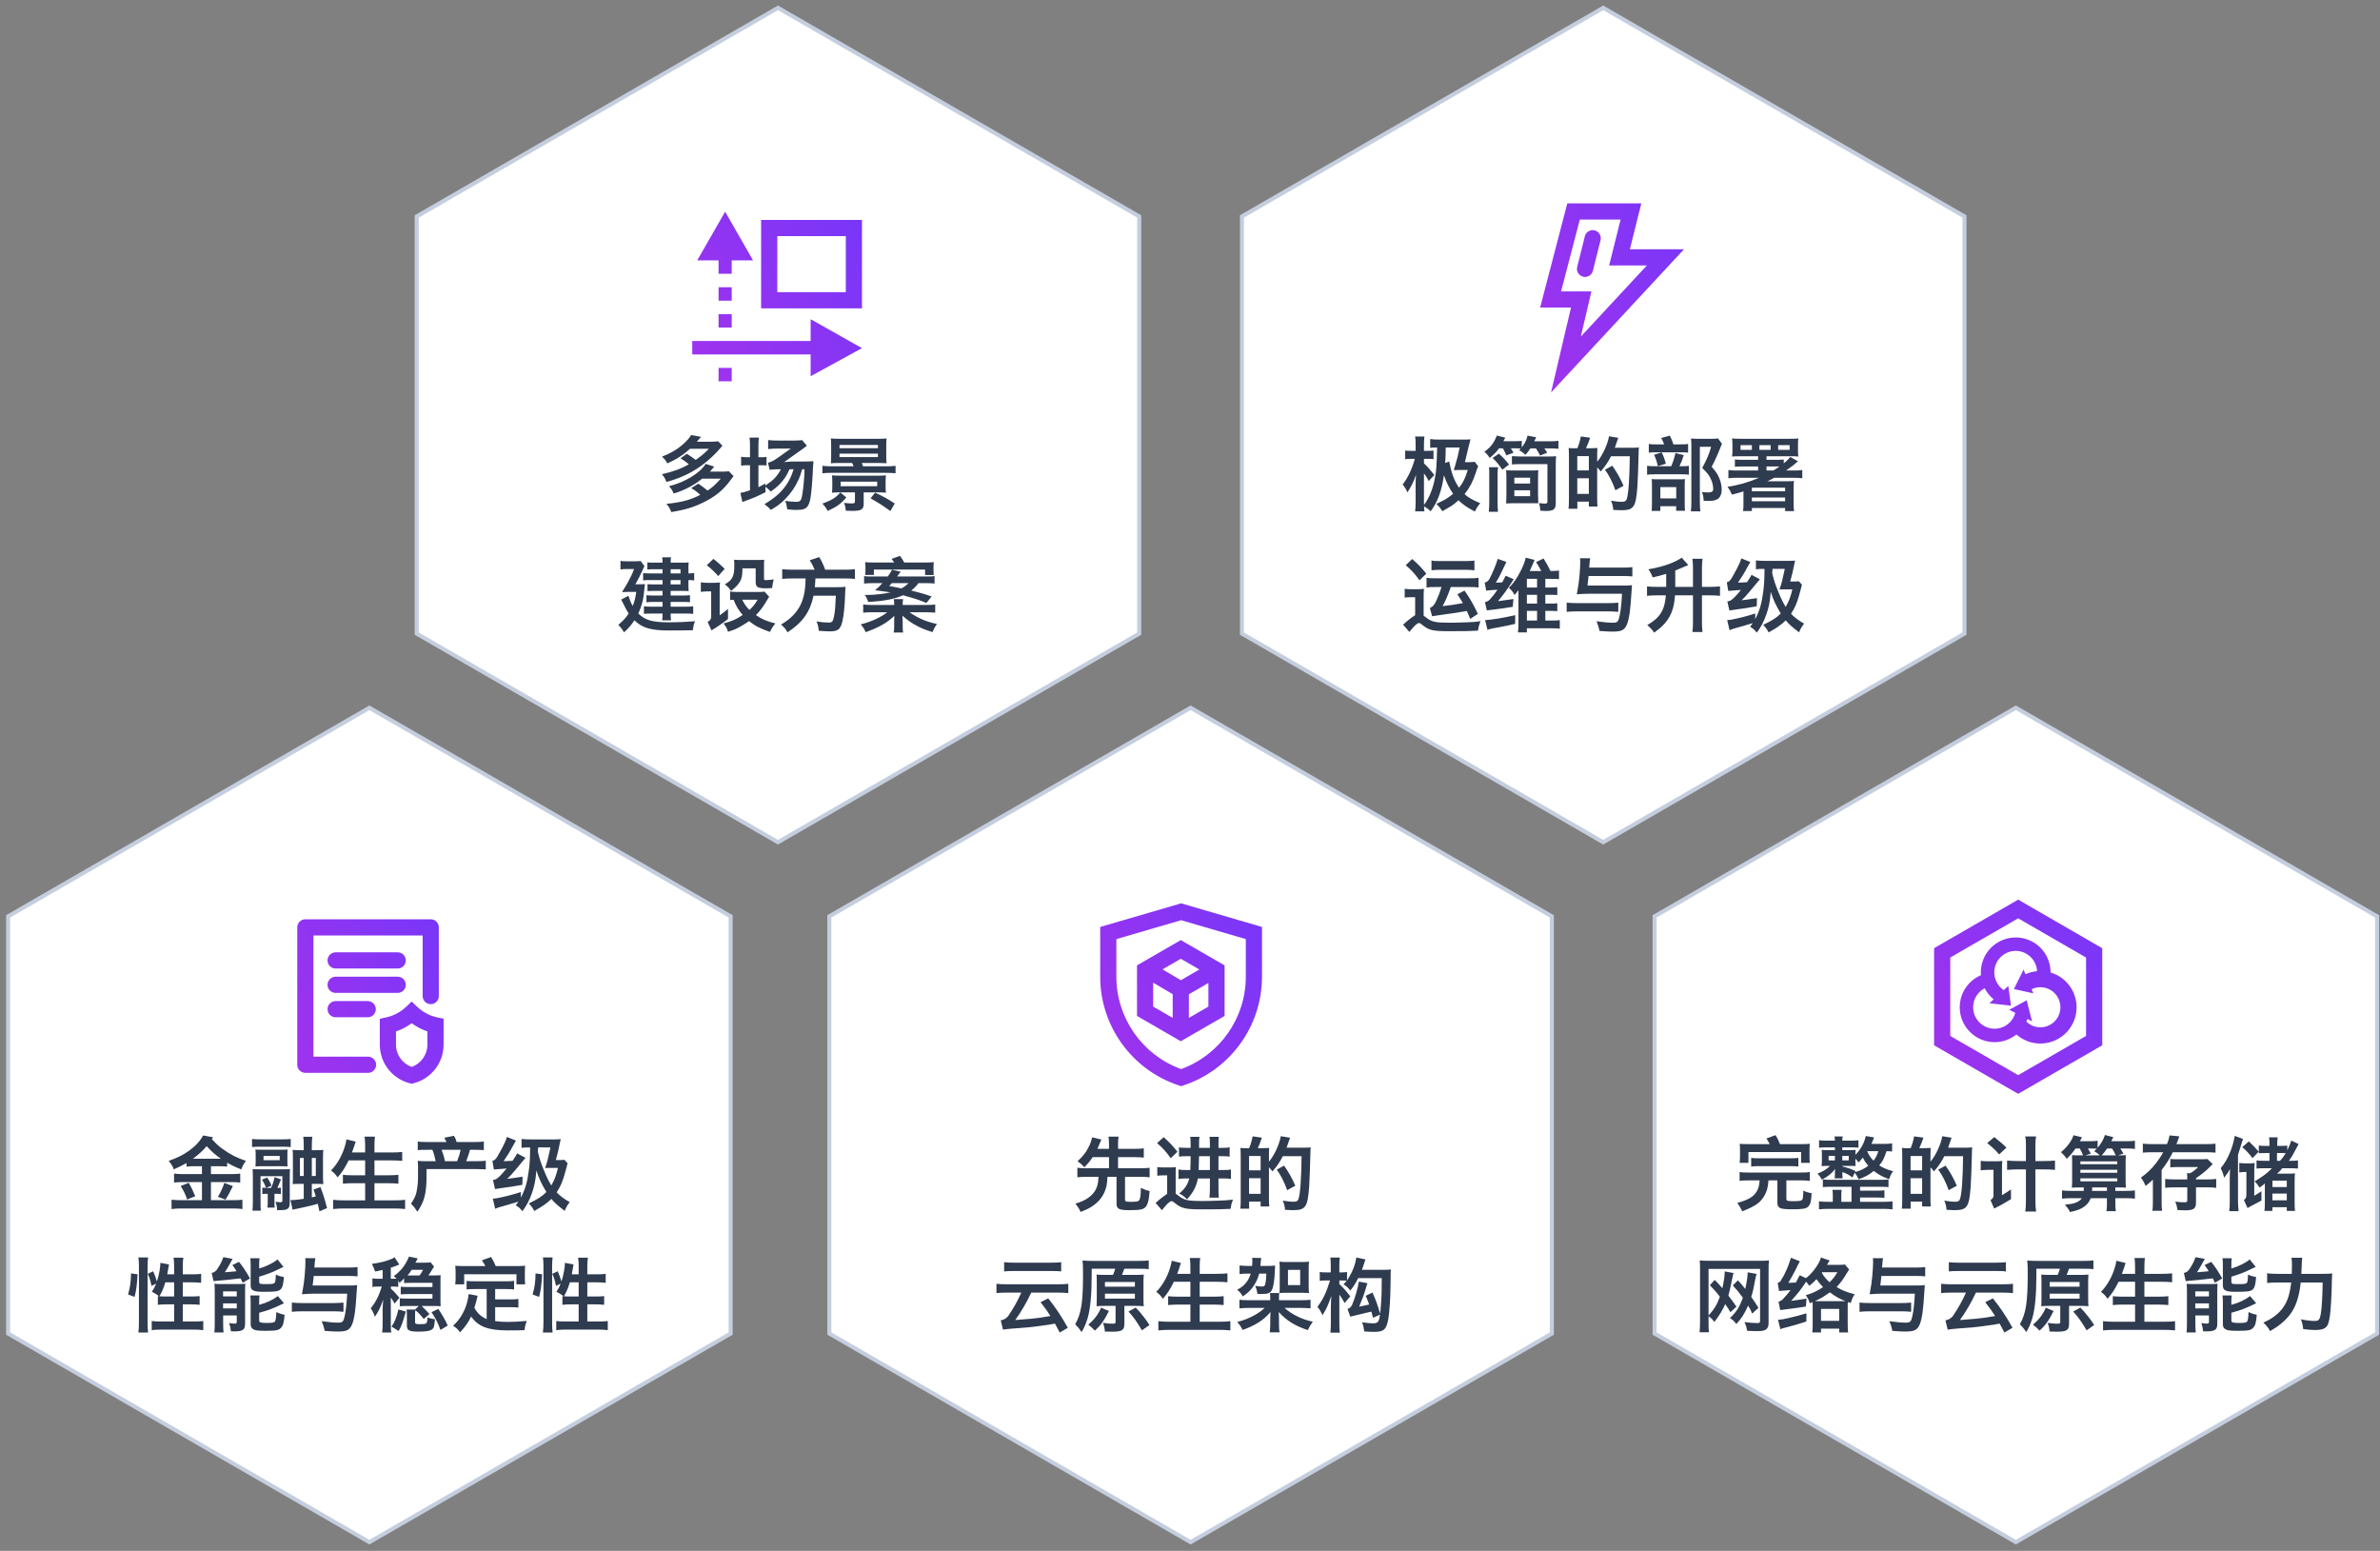
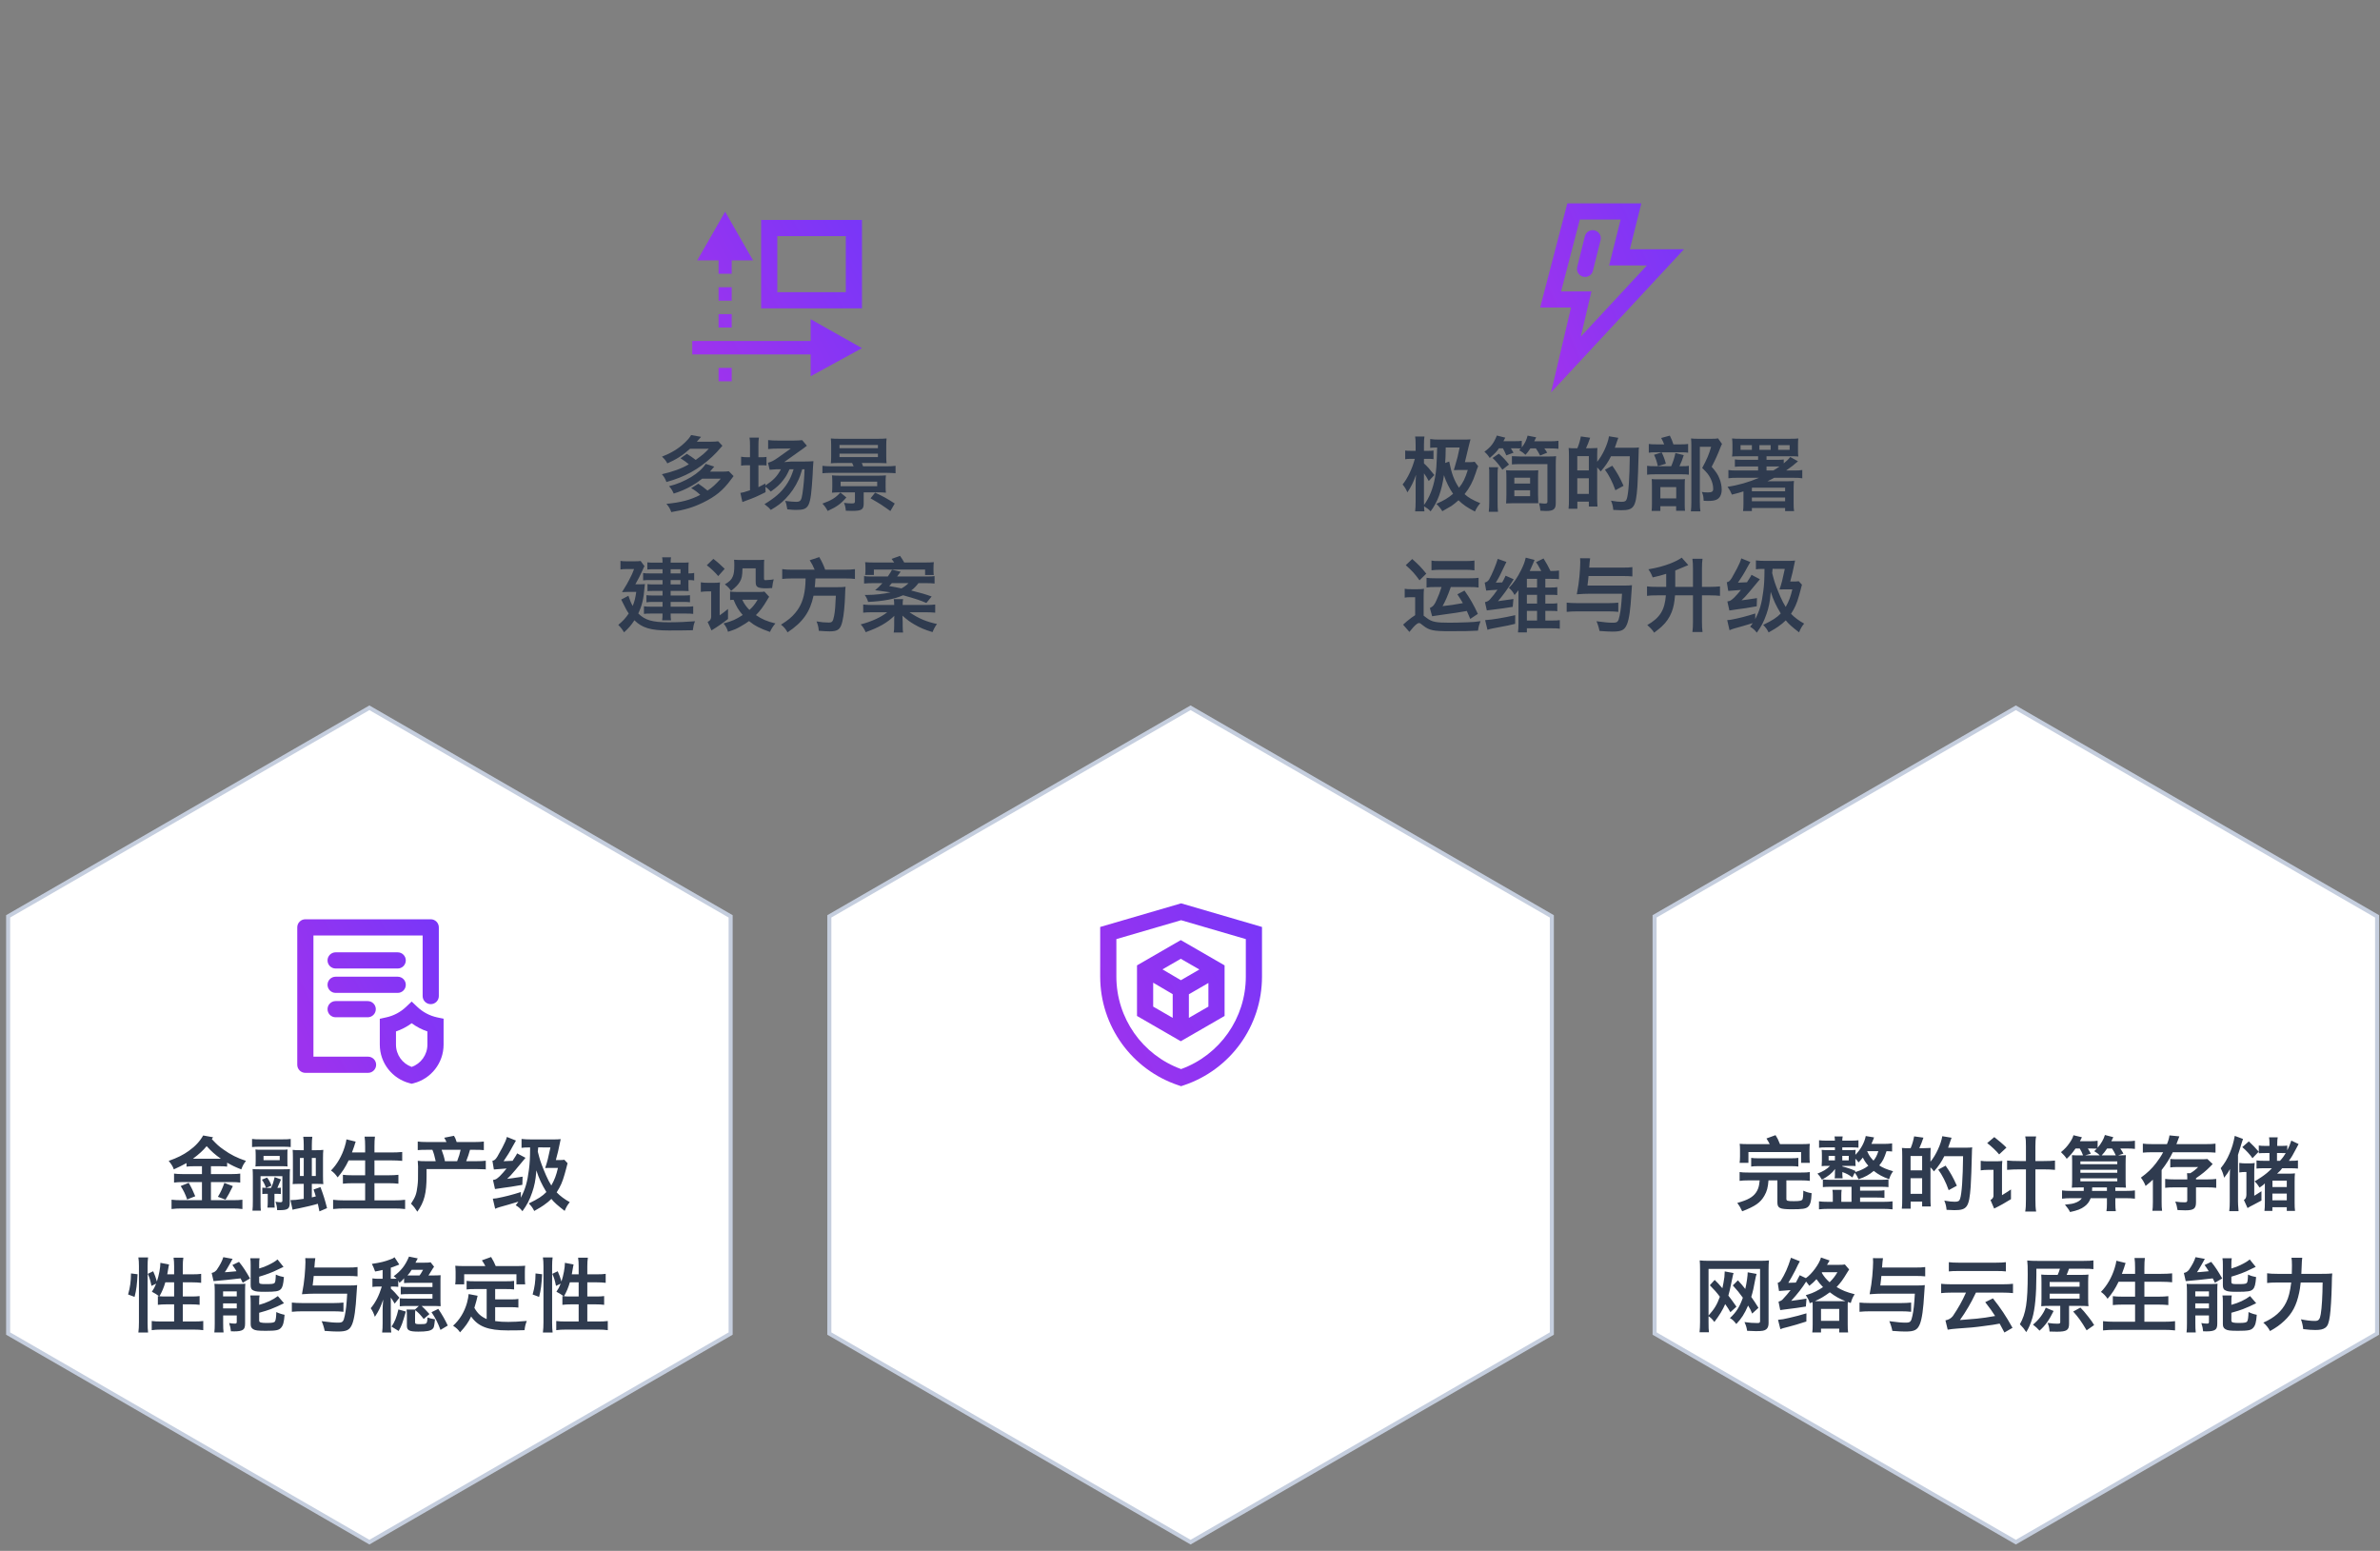
<svg xmlns="http://www.w3.org/2000/svg" width="353" height="230" viewBox="0 0 353 230" fill="none">
  <rect x="0" y="0" width="353" height="230" fill="#808080" stroke="none" />
-   <path d="M61.807 32.098L115.388 1.163L168.968 32.098V93.967L115.388 124.902L61.807 93.967V32.098Z" fill="white" stroke="#C5CEDE" stroke-width="0.6" />
  <path d="M1.207 135.897L54.788 104.963L108.368 135.897V197.767L54.788 228.702L1.207 197.767V135.897Z" fill="white" stroke="#C5CEDE" stroke-width="0.6" />
-   <path d="M184.207 32.098L237.787 1.163L291.368 32.098V93.967L237.787 124.902L184.207 93.967V32.098Z" fill="white" stroke="#C5CEDE" stroke-width="0.6" />
  <path d="M123.007 135.897L176.587 104.963L230.168 135.897V197.767L176.587 228.702L123.007 197.767V135.897Z" fill="white" stroke="#C5CEDE" stroke-width="0.6" />
  <path d="M245.407 135.897L298.988 104.963L352.568 135.897V197.767L298.988 228.702L245.407 197.767V135.897Z" fill="white" stroke="#C5CEDE" stroke-width="0.6" />
  <path fill-rule="evenodd" clip-rule="evenodd" d="M108.528 54.557V56.55H106.577V54.557H108.528ZM120.235 47.34L127.849 51.629L120.235 55.795V52.564H102.675V50.571H120.235V47.34ZM108.528 46.584V48.577H106.577V46.584H108.528ZM108.528 42.598V44.591H106.577V42.598H108.528ZM107.553 31.394L111.691 38.611H108.528V40.604H106.577V38.611H103.414L107.553 31.394ZM125.449 35.02H115.288V43.332H125.449V35.02ZM112.888 32.62V45.732H127.849V32.62H112.888Z" fill="url(#paint0_linear_180_16898)" />
  <g clip-path="url(#clip0_180_16898)">
    <path fill-rule="evenodd" clip-rule="evenodd" d="M243.442 30.157H232.464L228.432 45.612H233.011L230.049 58.202L249.766 36.969H241.739L243.442 30.157ZM231.539 43.212L234.318 32.557H240.368L238.665 39.369H244.262L234.463 49.922L236.041 43.212H231.539ZM237.393 35.621C237.554 34.978 237.163 34.327 236.52 34.166C235.877 34.005 235.226 34.396 235.065 35.039L233.93 39.58C233.769 40.223 234.16 40.875 234.803 41.035C235.446 41.196 236.097 40.805 236.258 40.162L237.393 35.621Z" fill="url(#paint1_linear_180_16898)" />
  </g>
  <path fill-rule="evenodd" clip-rule="evenodd" d="M45.289 136.329C44.626 136.329 44.089 136.866 44.089 137.529V157.905C44.089 158.568 44.626 159.105 45.289 159.105H54.588C55.251 159.105 55.788 158.568 55.788 157.905C55.788 157.242 55.251 156.705 54.588 156.705H46.489V138.729H62.687V147.717C62.687 148.38 63.224 148.917 63.887 148.917C64.55 148.917 65.087 148.38 65.087 147.717V137.529C65.087 136.866 64.55 136.329 63.887 136.329H45.289ZM48.58 142.431C48.58 141.769 49.117 141.231 49.78 141.231H58.987C59.65 141.231 60.187 141.769 60.187 142.431C60.187 143.094 59.65 143.631 58.987 143.631H49.78C49.117 143.631 48.58 143.094 48.58 142.431ZM48.58 146.047C48.58 145.384 49.117 144.847 49.78 144.847H58.987C59.65 144.847 60.187 145.384 60.187 146.047C60.187 146.709 59.65 147.247 58.987 147.247H49.78C49.117 147.247 48.58 146.709 48.58 146.047ZM49.78 148.462C49.117 148.462 48.58 148.999 48.58 149.662C48.58 150.325 49.117 150.862 49.78 150.862H54.54C55.203 150.862 55.74 150.325 55.74 149.662C55.74 148.999 55.203 148.462 54.54 148.462H49.78ZM61.06 148.529L61.887 149.315C62.697 150.085 63.714 150.637 64.843 150.879L65.792 151.082V154.918C65.792 157.673 63.909 159.985 61.362 160.643L61.062 160.72L60.761 160.643C58.214 159.985 56.331 157.673 56.331 154.918V151.082L57.279 150.878C58.408 150.636 59.423 150.084 60.233 149.315L61.06 148.529ZM61.06 151.747C60.358 152.264 59.575 152.677 58.731 152.963V154.918C58.731 156.442 59.703 157.741 61.062 158.227C62.42 157.741 63.392 156.442 63.392 154.918V152.964C62.547 152.678 61.762 152.265 61.06 151.747Z" fill="url(#paint2_linear_180_16898)" />
  <g clip-path="url(#clip1_180_16898)">
    <path fill-rule="evenodd" clip-rule="evenodd" d="M187.179 137.47L175.184 133.966L163.179 137.47V144.834C163.179 152.149 167.861 158.643 174.801 160.955L175.18 161.082L175.56 160.955C182.498 158.643 187.179 152.15 187.179 144.837V137.47ZM165.579 144.834V139.27L175.184 136.467L184.779 139.269V144.837C184.779 150.983 180.929 156.454 175.18 158.546C169.429 156.454 165.579 150.982 165.579 144.834ZM172.415 143.758L175.134 142.188L177.889 143.778L175.148 145.366L172.415 143.758ZM171.039 145.733V149.281L173.934 150.952V147.436L171.039 145.733ZM179.23 149.281L176.334 150.952V147.452L179.23 145.776V149.281ZM175.134 139.417L181.63 143.167V150.667L175.134 154.417L168.639 150.667V143.167L175.134 139.417Z" fill="url(#paint3_linear_180_16898)" />
  </g>
  <g clip-path="url(#clip2_180_16898)">
    <path fill-rule="evenodd" clip-rule="evenodd" d="M299.333 136.188L289.262 142.002V153.631L299.333 159.445L309.404 153.631V142.002L299.333 136.188ZM311.804 140.617L299.333 133.417L286.862 140.617V155.017L299.333 162.217L311.804 155.017V140.617ZM295.898 143.377C296.352 141.68 298.096 140.674 299.792 141.128C301.155 141.493 302.072 142.689 302.145 144.025C301.559 144.077 300.974 144.226 300.413 144.48L300.133 143.799L298.702 146.68L301.58 147.307L301.33 146.701C302.72 146.028 304.416 146.534 305.2 147.893C306.022 149.316 305.534 151.136 304.111 151.958C302.932 152.639 301.48 152.42 300.549 151.516C300.608 151.386 300.662 151.253 300.71 151.118L301.393 151.463L300.596 148.347L298.007 149.751L298.909 150.207C298.545 151.563 297.308 152.561 295.838 152.561C294.081 152.561 292.658 151.137 292.658 149.381C292.658 148.155 293.351 147.091 294.368 146.56C294.691 147.19 295.142 147.753 295.698 148.207L295.069 148.782L298.266 149.139L297.868 146.22L297.193 146.839C296.097 146.101 295.537 144.724 295.898 143.377ZM299.071 153.417C298.185 154.127 297.061 154.552 295.838 154.552C292.982 154.552 290.666 152.237 290.666 149.381C290.666 147.243 291.963 145.408 293.814 144.62C293.767 144.045 293.816 143.451 293.974 142.862C294.713 140.103 297.549 138.466 300.308 139.205C302.627 139.826 304.154 141.93 304.142 144.224C305.42 144.6 306.56 145.448 307.279 146.693C308.763 149.264 307.882 152.552 305.311 154.036C303.261 155.22 300.755 154.9 299.071 153.417Z" fill="url(#paint4_linear_180_16898)" />
  </g>
  <path d="M106.525 65.444L107.149 66.104C106.453 66.92 106.105 67.292 105.601 67.76C103.609 69.608 101.593 70.724 98.845 71.48C98.689 71.036 98.497 70.7 98.173 70.328C99.805 69.956 101.101 69.488 102.169 68.852C101.845 68.576 101.449 68.288 100.933 67.964L101.869 67.304C102.421 67.64 102.697 67.832 103.189 68.204C104.185 67.484 104.533 67.196 105.133 66.548H102.349C101.257 67.532 100.333 68.12 98.977 68.72C98.785 68.336 98.557 68.06 98.185 67.724C99.529 67.196 100.585 66.56 101.437 65.768C102.001 65.24 102.301 64.892 102.505 64.52L103.981 64.784C103.753 65.048 103.753 65.048 103.357 65.504H105.457C105.925 65.504 106.237 65.48 106.525 65.444ZM105.301 69.944H107.041C107.509 69.944 107.809 69.932 108.097 69.884L108.805 70.604C108.649 70.796 108.625 70.82 108.397 71.144C107.269 72.692 106.105 73.652 104.233 74.552C102.793 75.248 101.641 75.596 99.565 75.944C99.337 75.356 99.253 75.212 98.845 74.72C101.005 74.516 102.445 74.132 103.861 73.388C103.417 72.968 103.105 72.728 102.517 72.392L103.573 71.732C104.221 72.176 104.293 72.224 104.941 72.752C105.649 72.296 106.081 71.9 106.909 70.988H104.149C103.369 71.588 103.117 71.756 102.577 72.056C101.665 72.572 100.921 72.884 99.925 73.196C99.673 72.644 99.565 72.464 99.229 72.104C101.545 71.54 103.813 70.172 104.665 68.792L105.937 69.2C105.529 69.692 105.409 69.824 105.301 69.944ZM119.329 69.596H118.981C118.681 70.58 118.645 70.664 118.465 71.072C117.985 72.164 117.301 73.16 116.485 73.988C115.837 74.648 115.357 75.02 114.325 75.62C114.109 75.356 113.893 75.152 113.389 74.768C114.937 73.82 115.801 73.076 116.557 72.008C116.965 71.42 117.277 70.832 117.493 70.22C117.553 70.076 117.553 70.076 117.709 69.596H117.097C116.737 70.388 116.569 70.688 116.173 71.192C115.705 71.816 115.225 72.26 114.325 72.896C113.893 72.464 113.809 72.392 113.533 72.188L113.545 72.992C112.213 73.652 111.937 73.784 110.641 74.252C110.437 74.324 110.437 74.324 110.113 74.456L109.813 73.1C110.161 73.052 110.485 72.968 111.241 72.704V68.996H110.953C110.461 68.996 110.245 69.008 109.921 69.056V67.736C110.257 67.784 110.521 67.808 110.953 67.808H111.241V66.164C111.241 65.516 111.229 65.288 111.169 64.892H112.561C112.501 65.3 112.489 65.504 112.489 66.152V67.808H112.885C113.317 67.808 113.473 67.796 113.689 67.76V69.032C113.329 68.996 113.209 68.996 112.849 68.996H112.489V72.248C112.657 72.176 112.705 72.152 112.909 72.032C113.149 71.9 113.257 71.84 113.521 71.708V72.008C114.745 71.192 115.249 70.664 115.825 69.596H115.105C114.961 69.596 114.961 69.596 114.157 69.668L113.905 68.624C114.397 68.504 114.793 68.3 115.465 67.82L117.289 66.524H115.453C114.865 66.524 114.505 66.536 113.929 66.596V65.264C114.469 65.324 114.829 65.336 115.477 65.336H117.721C118.165 65.336 118.609 65.312 118.981 65.276L119.677 66.104C119.605 66.164 119.569 66.188 119.521 66.224C119.473 66.26 119.425 66.296 119.389 66.32C119.281 66.404 119.233 66.452 119.209 66.464L116.305 68.528L117.373 68.444H119.221C119.713 68.444 120.325 68.42 120.649 68.396C120.589 69.152 120.565 69.464 120.529 70.448C120.229 75.26 120.049 75.62 118.057 75.62C117.721 75.62 117.661 75.62 116.773 75.536C116.665 74.84 116.617 74.66 116.449 74.288C117.265 74.384 117.733 74.42 118.069 74.42C118.717 74.42 118.861 74.24 119.017 73.22C119.197 71.996 119.305 70.724 119.329 69.596ZM130.393 68.66H127.825C127.861 68.732 127.921 68.9 128.005 69.152H131.569C132.085 69.152 132.457 69.128 132.829 69.08V70.184C132.445 70.148 132.037 70.124 131.569 70.124H123.253C122.773 70.124 122.377 70.148 121.981 70.184V69.08C122.365 69.128 122.773 69.152 123.253 69.152H126.613C126.553 69.02 126.553 69.02 126.385 68.66H124.465C123.937 68.66 123.613 68.672 123.229 68.708C123.265 68.396 123.277 68.096 123.277 67.664V66.056C123.277 65.612 123.265 65.324 123.229 65.024C123.613 65.06 123.889 65.072 124.513 65.072H130.225C130.789 65.072 131.101 65.06 131.497 65.024C131.461 65.324 131.449 65.576 131.449 66.056V67.748C131.449 68.144 131.461 68.408 131.497 68.696C131.161 68.672 130.825 68.66 130.393 68.66ZM124.513 65.984V66.464H130.213V65.984H124.513ZM124.513 67.28V67.784H130.213V67.28H124.513ZM128.101 73.016V74.684C128.101 75.572 127.789 75.764 126.373 75.764C126.169 75.764 125.953 75.764 125.449 75.74C125.425 75.308 125.353 74.996 125.185 74.576C125.617 74.636 125.989 74.66 126.361 74.66C126.721 74.66 126.805 74.6 126.805 74.324V73.016H124.669C124.189 73.016 123.793 73.028 123.397 73.064C123.433 72.776 123.445 72.56 123.445 72.152V71.408C123.445 71.036 123.433 70.796 123.397 70.496C123.769 70.532 124.153 70.544 124.669 70.544H130.129C130.645 70.544 131.029 70.532 131.401 70.496C131.365 70.784 131.353 71.012 131.353 71.408V72.188C131.353 72.584 131.365 72.8 131.401 73.064C130.969 73.028 130.633 73.016 130.129 73.016H128.101ZM130.105 71.432H124.681V72.104H130.105V71.432ZM132.709 74.672L132.061 75.788C131.785 75.584 131.557 75.428 131.413 75.332C130.705 74.84 130.657 74.804 130.009 74.42C129.541 74.156 129.253 73.976 129.121 73.904L129.793 73.064C130.909 73.568 131.605 73.952 132.709 74.672ZM124.645 73.04L125.533 73.772C124.693 74.744 124.093 75.164 122.761 75.776C122.497 75.284 122.317 75.044 121.981 74.684C123.337 74.192 123.925 73.832 124.645 73.04ZM99.469 87.632V88.316H101.329C101.749 88.316 102.001 88.304 102.337 88.268V89.312C102.049 89.276 101.749 89.264 101.317 89.264H99.469V89.972H101.749C102.253 89.972 102.517 89.96 102.817 89.912V91.04C102.529 91.004 102.193 90.992 101.749 90.992H99.469C99.469 91.448 99.481 91.712 99.529 92H98.209C98.257 91.688 98.269 91.4 98.269 90.992H96.541C96.037 90.992 95.809 91.004 95.509 91.04V89.912C95.797 89.96 96.109 89.972 96.553 89.972H98.269V89.264H96.841C96.481 89.264 96.181 89.276 95.881 89.324V88.268C96.193 88.304 96.445 88.316 96.841 88.316H98.269V87.632H96.805C96.481 87.632 96.301 87.644 96.037 87.668V86.624C96.289 86.66 96.469 86.672 96.877 86.672H98.269V86.024H96.421C95.905 86.024 95.689 86.036 95.389 86.072V84.98C95.689 85.028 95.857 85.04 96.469 85.04H98.269V84.416H96.865C96.541 84.416 96.265 84.428 96.013 84.464V83.396C96.313 83.432 96.517 83.444 96.937 83.444H98.269C98.257 82.964 98.257 82.94 98.209 82.652H99.529C99.481 82.892 99.481 82.964 99.469 83.444H101.233C101.605 83.444 101.881 83.432 102.145 83.408C102.121 83.636 102.109 83.864 102.109 84.164V85.04H102.157C102.493 85.04 102.709 85.016 102.961 84.968V86.084C102.709 86.036 102.481 86.024 102.157 86.024H102.109V86.936C102.109 87.212 102.121 87.476 102.145 87.656C101.833 87.644 101.617 87.632 101.305 87.632H99.469ZM99.469 86.672H100.933V86.024H99.469V86.672ZM99.469 85.04H100.933V84.416H99.469V85.04ZM94.237 86.648H94.789C95.329 86.648 95.425 86.648 95.653 86.612C95.629 86.828 95.617 86.924 95.593 87.14C95.461 88.808 95.233 89.768 94.669 90.98C95.677 91.976 96.757 92.288 99.169 92.288C100.561 92.288 101.929 92.228 103.081 92.132C102.877 92.672 102.841 92.828 102.757 93.464C101.761 93.488 100.609 93.5 99.217 93.5C96.529 93.5 95.257 93.128 94.093 91.988C93.637 92.696 93.217 93.188 92.557 93.776C92.305 93.344 92.101 93.08 91.705 92.672C92.449 92.036 92.761 91.7 93.253 90.98C93.025 90.644 92.881 90.404 92.677 89.984C92.305 89.24 92.305 89.24 92.137 88.916L93.205 88.352C93.457 89.096 93.577 89.396 93.841 89.864C94.129 89.144 94.225 88.748 94.369 87.776H93.229C92.893 87.776 92.545 87.788 92.257 87.812C93.001 86.6 93.001 86.6 93.289 86.048C93.733 85.208 93.829 84.98 94.045 84.392H92.845C92.521 84.392 92.317 84.404 92.029 84.452V83.18C92.305 83.228 92.533 83.24 92.881 83.24H94.153C94.609 83.24 94.813 83.228 95.017 83.192L95.593 83.972C95.497 84.104 95.485 84.128 95.293 84.584C95.053 85.148 94.513 86.192 94.237 86.648ZM106.741 87.74V91.256C107.257 90.896 107.485 90.716 107.977 90.308V91.796C107.221 92.396 106.345 92.996 105.529 93.488L104.953 92.228C105.325 92.036 105.421 91.904 105.481 91.52V87.704H104.977C104.629 87.704 104.305 87.728 103.945 87.776V86.36C104.341 86.42 104.581 86.432 104.989 86.432H105.901C106.285 86.432 106.477 86.42 106.789 86.372C106.741 86.84 106.741 86.936 106.741 87.74ZM113.377 87.728L114.085 88.508C113.977 88.652 113.977 88.652 113.773 89C113.185 89.996 112.741 90.596 112.117 91.22C113.005 91.832 113.773 92.156 115.009 92.456C114.673 92.84 114.409 93.248 114.205 93.716C112.765 93.224 111.913 92.78 111.097 92.108C110.773 92.348 110.425 92.564 109.849 92.9C109.165 93.284 109.069 93.332 107.977 93.692C107.833 93.2 107.677 92.912 107.317 92.456C108.649 92.096 109.081 91.892 110.161 91.208C109.525 90.464 109.213 89.948 108.805 88.952C108.565 88.952 108.481 88.964 108.289 88.988V87.728C108.565 87.764 108.913 87.788 109.237 87.788H112.669C112.993 87.788 113.209 87.776 113.377 87.728ZM112.369 88.94H110.089C110.389 89.564 110.677 89.972 111.157 90.452C111.685 89.972 111.925 89.672 112.369 88.94ZM107.485 84.356L106.525 85.436C106.165 84.98 105.373 84.224 104.833 83.828L105.805 82.88C106.333 83.276 107.101 83.96 107.485 84.356ZM113.317 83.768V85.748C113.317 85.964 113.353 86.036 113.509 86.036C113.533 86.036 113.545 86.036 113.557 86.036C114.469 85.976 114.469 85.976 114.757 85.916C114.685 86.144 114.565 86.732 114.517 87.212C114.445 87.212 114.409 87.212 114.361 87.212C114.277 87.212 114.205 87.212 113.989 87.236C113.821 87.248 113.677 87.248 113.557 87.248C113.065 87.248 112.633 87.188 112.441 87.092C112.165 86.96 112.081 86.756 112.081 86.24V84.284H110.125C110.101 85.424 110.029 85.772 109.729 86.288C109.465 86.72 109.177 87.032 108.433 87.632C108.145 87.2 107.941 86.996 107.509 86.66C108.229 86.228 108.481 85.976 108.685 85.496C108.853 85.1 108.913 84.644 108.913 83.816C108.913 83.456 108.901 83.276 108.877 83.012C109.093 83.036 109.357 83.048 109.645 83.048H112.621C112.885 83.048 113.137 83.036 113.353 83.012C113.329 83.156 113.317 83.432 113.317 83.768ZM117.517 84.488H120.829C120.577 83.888 120.433 83.624 120.097 83.084L121.513 82.616C121.897 83.264 122.197 83.912 122.389 84.488H125.293C125.953 84.488 126.397 84.464 126.805 84.404V85.856C126.433 85.808 126.049 85.784 125.341 85.784H120.949C120.889 86.684 120.889 86.684 120.841 87.08H124.165C124.801 87.08 125.125 87.068 125.413 87.02C125.413 87.08 125.401 87.116 125.401 87.14C125.377 87.332 125.365 87.476 125.353 87.98C125.305 89.744 125.149 91.328 124.933 92.192C124.657 93.332 124.273 93.632 123.061 93.632C122.641 93.632 122.269 93.608 121.441 93.548C121.405 92.996 121.297 92.6 121.105 92.156C121.789 92.276 122.353 92.324 122.893 92.324C123.433 92.324 123.541 92.192 123.709 91.364C123.853 90.644 123.913 89.852 123.973 88.34H120.661C120.157 90.752 119.065 92.288 116.809 93.776C116.509 93.248 116.281 92.984 115.837 92.636C116.893 91.976 117.409 91.556 117.985 90.86C118.789 89.888 119.221 88.796 119.401 87.236C119.449 86.792 119.473 86.504 119.485 85.784H117.517C116.917 85.784 116.425 85.808 116.017 85.856V84.404C116.449 84.464 116.893 84.488 117.517 84.488ZM130.885 86.48H129.481C128.953 86.48 128.557 86.504 128.161 86.54V85.436C128.449 85.484 128.737 85.496 129.373 85.496H131.677C132.025 85.004 132.181 84.74 132.301 84.488L133.585 84.788C133.561 84.812 133.381 85.052 133.057 85.496H137.389C138.061 85.496 138.253 85.484 138.613 85.436V86.54C138.241 86.492 137.869 86.48 137.293 86.48H136.225C135.889 86.936 135.553 87.272 135.145 87.572C136.585 87.932 137.257 88.124 138.181 88.46L137.401 89.42C136.453 89.012 135.769 88.784 133.945 88.28C132.673 88.844 131.053 89.156 128.761 89.264C128.629 88.844 128.509 88.592 128.257 88.232H128.605C129.709 88.232 131.125 88.076 132.097 87.848C131.761 87.788 131.173 87.704 129.793 87.524C130.261 87.14 130.345 87.056 130.885 86.48ZM134.749 86.48H132.277C132.085 86.708 132.085 86.708 131.881 86.912C132.685 87.056 132.841 87.08 133.705 87.26C134.137 87.02 134.449 86.78 134.749 86.48ZM137.341 90.8H134.893C136.261 91.724 137.329 92.18 138.973 92.54C138.733 92.852 138.517 93.236 138.313 93.74C137.089 93.368 136.489 93.104 135.649 92.624C134.977 92.24 134.593 91.952 133.849 91.304C133.861 91.616 133.885 92.108 133.885 92.252V92.792C133.885 93.296 133.909 93.632 133.945 93.8H132.553C132.613 93.5 132.625 93.248 132.625 92.792V92.264C132.625 92.108 132.625 92.108 132.625 91.928C132.637 91.724 132.637 91.724 132.637 91.532C132.637 91.46 132.637 91.436 132.649 91.328C131.569 92.36 130.405 93.032 128.401 93.752C128.173 93.248 127.981 92.948 127.657 92.6C129.241 92.192 130.669 91.544 131.593 90.8H129.385C128.773 90.8 128.425 90.812 128.029 90.86V89.648C128.425 89.696 128.809 89.72 129.361 89.72H132.625V89.636C132.625 89.324 132.613 89.132 132.565 88.856H133.945C133.897 89.132 133.885 89.3 133.885 89.636V89.72H137.341C137.929 89.72 138.313 89.696 138.709 89.648V90.86C138.325 90.824 137.941 90.8 137.341 90.8ZM129.637 83.42H132.625C132.445 83.168 132.325 82.988 132.241 82.88L133.489 82.436C133.717 82.736 133.909 83.048 134.113 83.42H137.209C137.797 83.42 138.109 83.408 138.505 83.372C138.469 83.648 138.457 83.852 138.457 84.224V84.572C138.457 84.86 138.469 85.076 138.493 85.28H137.209V84.464H129.613V85.268H128.317C128.353 85.04 128.365 84.848 128.365 84.596V84.212C128.365 83.888 128.353 83.672 128.317 83.372C128.737 83.408 129.109 83.42 129.637 83.42Z" fill="#2F3B4F" />
  <path d="M218.725 68.48L219.241 69.14C219.217 69.2 219.193 69.248 219.181 69.284C219.049 69.608 219.049 69.608 218.845 70.232C218.437 71.456 217.981 72.332 217.225 73.28C217.777 73.784 218.389 74.144 219.553 74.624C219.169 75.08 219.061 75.248 218.761 75.86C217.669 75.308 217.009 74.852 216.325 74.192C215.905 74.564 215.617 74.792 215.281 75.032C215.149 75.116 214.693 75.38 213.925 75.812C213.673 75.404 213.433 75.104 213.037 74.72C214.225 74.192 214.741 73.88 215.521 73.232C214.981 72.464 214.453 71.384 214.165 70.472C213.817 72.848 213.241 74.42 212.185 75.836C211.897 75.524 211.705 75.38 211.213 75.08C211.225 75.428 211.237 75.584 211.273 75.836H209.893C209.941 75.452 209.965 74.972 209.965 74.36V71.852L209.977 71.072C209.989 71.06 209.989 70.952 210.001 70.82C210.013 70.724 210.025 70.592 210.025 70.412C209.677 71.432 209.233 72.32 208.741 73.016C208.525 72.512 208.381 72.272 208.033 71.852C208.765 70.964 209.461 69.512 209.845 68.048H209.221C208.873 68.048 208.621 68.06 208.417 68.108V66.812C208.621 66.848 208.837 66.86 209.221 66.86H209.965V65.948C209.965 65.336 209.941 65.036 209.893 64.736H211.273C211.225 65.012 211.201 65.384 211.201 65.936V66.86H211.885C212.245 66.86 212.401 66.848 212.617 66.812V68.096C212.413 68.06 212.221 68.048 211.993 68.048H211.201V68.72C211.837 69.32 211.969 69.476 212.737 70.448L211.909 71.336C211.621 70.796 211.489 70.58 211.201 70.196V74.36C211.201 74.432 211.201 74.468 211.213 74.888C212.005 73.796 212.545 72.464 212.845 70.796C213.037 69.764 213.073 69.188 213.157 66.368H212.989C212.485 66.38 212.425 66.38 212.125 66.416V65.108C212.497 65.168 212.929 65.192 213.529 65.192H217.069C217.417 65.192 217.849 65.18 218.101 65.156C218.053 65.324 217.969 65.672 217.837 66.188L217.273 68.54H217.945C218.197 68.54 218.569 68.516 218.725 68.48ZM214.345 68.66L214.945 68.444C215.293 70.232 215.665 71.216 216.397 72.332C217.009 71.576 217.297 70.988 217.705 69.692H216.661C216.445 69.692 216.445 69.692 216.097 69.704C216.085 69.704 215.989 69.716 215.857 69.716C215.797 69.716 215.725 69.716 215.629 69.716C215.677 69.584 215.689 69.548 215.773 69.236C216.205 67.76 216.205 67.76 216.493 66.368H214.429C214.417 67.544 214.393 68.072 214.345 68.66ZM228.121 71.024V73.34C228.121 73.736 228.133 74.168 228.157 74.624C228.061 74.624 228.037 74.624 227.989 74.624H224.497C224.065 74.624 223.741 74.636 223.381 74.66C223.405 74.42 223.429 73.76 223.429 73.34V71.024C223.429 70.484 223.417 70.052 223.381 69.74C223.753 69.764 224.005 69.776 224.497 69.776H227.017C227.521 69.776 227.773 69.764 228.157 69.74C228.133 70.04 228.121 70.508 228.121 71.024ZM224.605 70.844V71.708H226.945V70.844H224.605ZM224.605 72.704V73.58H226.945V72.704H224.605ZM229.477 67.136L228.433 67.556C228.217 67.16 228.073 66.896 227.809 66.5H226.981C226.669 66.98 226.597 67.064 226.261 67.448C225.985 67.184 225.721 66.992 225.325 66.764L225.565 66.524C225.325 66.5 225.097 66.488 224.785 66.488H224.089C224.161 66.596 224.293 66.812 224.485 67.136L223.417 67.532C223.213 67.052 223.081 66.788 222.913 66.488H222.325C222.001 66.968 221.761 67.22 220.957 67.916C220.693 67.508 220.489 67.268 220.165 66.992C221.137 66.284 221.557 65.72 222.013 64.592L223.261 64.904C223.129 65.156 223.093 65.228 222.985 65.432H224.533C225.157 65.432 225.397 65.42 225.709 65.372V66.356C226.165 65.756 226.381 65.324 226.573 64.604L227.845 64.856C227.761 65.048 227.677 65.204 227.557 65.444H229.825C230.401 65.444 230.713 65.432 231.145 65.372V66.56C230.773 66.512 230.485 66.5 229.885 66.5H229.057C229.309 66.848 229.321 66.872 229.477 67.136ZM220.837 69.296H222.193C222.145 69.536 222.121 69.92 222.121 70.22V74.372C222.121 75.128 222.133 75.476 222.181 75.896H220.813C220.873 75.332 220.885 74.96 220.885 74.288V70.244C220.885 69.692 220.885 69.608 220.837 69.296ZM230.749 69.056V74.648C230.749 75.512 230.413 75.776 229.321 75.776C229.201 75.776 228.925 75.764 228.469 75.74C228.421 75.248 228.385 75.032 228.277 74.612C228.805 74.672 229.009 74.684 229.141 74.684C229.429 74.684 229.513 74.612 229.513 74.396V68.828H225.517C225.001 68.828 224.665 68.84 224.245 68.876V67.652C224.869 67.676 225.097 67.688 225.541 67.7H229.573C230.185 67.7 230.485 67.688 230.797 67.652C230.761 68.084 230.749 68.384 230.749 69.056ZM223.813 68.888L222.829 69.656C222.289 68.864 221.869 68.372 221.377 67.916L222.313 67.28C222.925 67.82 223.369 68.3 223.813 68.888ZM235.237 66.476H235.897C236.437 66.464 236.785 66.452 236.929 66.44C236.917 66.536 236.917 66.536 236.905 66.8C236.893 66.836 236.893 66.836 236.893 67.472V68.48C237.673 67.568 238.465 65.864 238.645 64.7L240.025 64.928C239.953 65.096 239.929 65.156 239.857 65.396C239.809 65.576 239.617 66.092 239.509 66.404H242.065C242.557 66.404 242.845 66.392 243.085 66.356C243.049 66.668 243.049 66.668 243.037 67.304C243.013 68.792 242.905 71.564 242.857 72.176C242.629 75.236 242.329 75.668 240.433 75.668C240.145 75.668 239.845 75.656 239.281 75.62C239.233 75.08 239.149 74.744 238.945 74.252C239.725 74.384 240.085 74.42 240.481 74.42C240.997 74.42 241.177 74.324 241.285 73.976C241.537 73.232 241.693 70.964 241.729 67.664H238.945C238.537 68.492 238.117 69.116 237.409 69.92C237.241 69.68 237.145 69.56 236.893 69.32V73.928C236.893 74.372 236.905 74.78 236.941 75.116H235.657V74.396H233.953V75.452H232.645C232.693 75.092 232.705 74.648 232.705 73.904V67.664C232.705 67.028 232.693 66.752 232.657 66.44C232.813 66.452 233.077 66.476 233.173 66.476H233.953C234.205 65.876 234.349 65.36 234.469 64.724L235.849 64.916C235.609 65.624 235.489 65.924 235.237 66.476ZM233.941 67.64V69.764H235.657V67.64H233.941ZM233.941 70.928V73.244H235.657V70.928H233.941ZM240.805 72.044L239.593 72.704C239.197 71.552 238.609 70.4 238.045 69.656L239.137 69.068C239.857 70.1 240.229 70.76 240.805 72.044ZM245.509 69.14H247.873C248.173 68.432 248.341 67.916 248.497 67.184L249.733 67.496C249.565 68.072 249.361 68.588 249.097 69.14H249.457C249.973 69.14 250.261 69.128 250.489 69.08V70.4C250.225 70.352 249.913 70.34 249.517 70.34H245.497C244.909 70.34 244.645 70.352 244.297 70.4V69.08C244.621 69.128 244.897 69.14 245.509 69.14ZM245.689 65.9H246.829C246.721 65.6 246.601 65.336 246.385 64.952L247.669 64.604C247.921 65.108 248.029 65.372 248.197 65.9H249.301C249.829 65.9 250.093 65.888 250.381 65.84V67.136C250.129 67.088 249.889 67.076 249.385 67.076H245.533C245.089 67.076 244.813 67.088 244.549 67.136V65.84C244.825 65.888 245.101 65.9 245.689 65.9ZM246.265 75.068V75.764H244.969C245.005 75.428 245.017 75.14 245.017 74.636V72.032C245.017 71.54 245.005 71.324 244.981 71.048C245.257 71.072 245.497 71.084 245.941 71.084H249.037C249.529 71.084 249.733 71.072 249.913 71.048C249.889 71.264 249.877 71.42 249.877 71.936V74.852C249.877 75.272 249.889 75.488 249.925 75.752H248.605V75.068H246.265ZM246.265 72.236V73.916H248.617V72.236H246.265ZM254.821 65.012L255.409 65.84C255.325 65.996 255.277 66.092 255.169 66.368C254.761 67.436 254.377 68.264 253.873 69.224C254.533 69.98 254.797 70.376 255.025 70.964C255.241 71.48 255.361 72.092 255.361 72.62C255.361 73.388 255.049 73.94 254.509 74.132C254.197 74.252 253.897 74.288 253.285 74.288C253.069 74.288 252.949 74.288 252.685 74.264C252.661 73.64 252.601 73.352 252.409 72.956C252.721 73.004 252.961 73.028 253.309 73.028C253.909 73.028 254.101 72.896 254.101 72.5C254.101 72.008 253.969 71.48 253.717 70.964C253.441 70.412 253.165 70.064 252.469 69.404C253.165 68.12 253.525 67.268 253.789 66.26H252.121V74.432C252.121 75.08 252.145 75.488 252.205 75.836H250.789C250.837 75.452 250.861 74.984 250.861 74.468V66.032C250.861 65.684 250.849 65.348 250.813 65.024C251.137 65.06 251.401 65.072 251.797 65.072H253.873C254.341 65.072 254.593 65.06 254.821 65.012ZM245.329 67.448L246.457 67.088C246.733 67.64 246.901 68.096 247.081 68.768L245.893 69.128C245.725 68.408 245.593 68 245.329 67.448ZM264.565 68.144V68.72C265.021 68.348 265.297 68.084 265.525 67.772L266.677 68.408C266.137 68.888 265.633 69.284 264.913 69.776H266.005C266.629 69.776 266.965 69.764 267.313 69.704V70.928C266.929 70.868 266.593 70.856 265.981 70.856H263.149C262.777 71.06 262.669 71.12 262.141 71.372H264.973C265.489 71.372 265.933 71.36 266.077 71.324C266.053 71.54 266.029 72.032 266.029 72.464V74.684C266.029 75.2 266.041 75.488 266.101 75.8H264.769V75.332H259.837V75.788H258.529C258.577 75.452 258.589 75.164 258.589 74.672V72.872C258.133 73.028 257.569 73.184 256.873 73.352C256.669 72.86 256.537 72.632 256.225 72.188C257.737 71.984 259.405 71.504 260.905 70.856H257.677C257.077 70.856 256.729 70.868 256.357 70.928V69.704C256.705 69.764 257.053 69.776 257.677 69.776H260.761V69.176H258.469C257.953 69.176 257.665 69.188 257.317 69.224V68.132C257.629 68.18 257.893 68.192 258.469 68.192H260.761V67.664H258.145C257.605 67.664 257.137 67.676 256.897 67.7C256.945 67.4 256.957 67.184 256.957 66.764V66.008C256.957 65.576 256.945 65.324 256.897 65.024C257.245 65.06 257.581 65.072 258.253 65.072H265.393C266.053 65.072 266.437 65.06 266.725 65.024C266.689 65.324 266.677 65.564 266.677 66.008V66.764C266.677 67.196 266.689 67.424 266.725 67.7C266.389 67.664 266.233 67.664 265.489 67.664H262.009V68.192H263.509C264.037 68.192 264.241 68.18 264.565 68.144ZM262.009 69.776H263.017C263.437 69.524 263.593 69.416 263.941 69.176C263.833 69.176 263.833 69.176 263.509 69.176H262.009V69.776ZM259.837 72.356V72.86H264.769V72.32H259.909L259.837 72.356ZM259.837 66.716V66.02H258.157V66.716H259.837ZM262.621 66.716V66.02H260.953V66.716H262.621ZM263.737 66.716H265.441V66.02H263.737V66.716ZM259.837 73.784V74.336H264.769V73.784H259.837ZM219.193 91.04L218.065 91.784C217.861 91.28 217.789 91.112 217.561 90.608C216.253 90.836 215.773 90.92 213.865 91.172C213.097 91.28 212.941 91.304 212.413 91.388L212.077 90.176C212.581 89.924 212.785 89.672 213.109 88.904C213.433 88.184 213.481 88.04 213.805 87.056H212.881C212.197 87.056 212.053 87.068 211.585 87.128V85.688C212.041 85.748 212.161 85.76 212.881 85.76H217.945C218.689 85.76 218.869 85.748 219.301 85.688V87.128C218.845 87.068 218.653 87.056 217.921 87.056H215.185C214.681 88.46 214.393 89.108 213.961 89.888C215.161 89.756 215.497 89.708 216.973 89.444C216.637 88.88 216.577 88.772 216.157 88.136L217.213 87.584C217.993 88.676 218.605 89.744 219.193 91.04ZM211.153 88.64V91.304C211.189 91.328 211.189 91.328 211.633 91.664C212.377 92.228 212.977 92.348 214.969 92.348C215.617 92.348 216.637 92.324 217.597 92.288C218.497 92.252 218.869 92.228 219.589 92.12C219.349 92.756 219.313 92.888 219.217 93.524C218.053 93.596 217.189 93.608 214.957 93.608C212.629 93.608 211.981 93.476 211.141 92.816C210.661 92.432 210.613 92.396 210.457 92.396C210.289 92.396 210.025 92.588 209.653 92.984C209.605 93.044 209.401 93.284 209.041 93.716L208.105 92.636C208.237 92.516 208.237 92.516 208.705 92.108C208.993 91.856 209.689 91.34 209.893 91.232V88.568H209.161C208.801 88.568 208.657 88.58 208.345 88.628V87.32C208.657 87.368 208.837 87.38 209.305 87.38H210.289C210.697 87.38 210.913 87.368 211.201 87.32C211.165 87.716 211.153 87.992 211.153 88.64ZM208.501 83.816L209.461 82.904C210.397 83.732 210.793 84.14 211.549 85.076L210.541 86.06C209.797 85.04 209.485 84.692 208.501 83.816ZM218.689 83.132V84.584C218.221 84.524 217.921 84.5 217.453 84.5H213.673C213.193 84.5 212.809 84.524 212.317 84.572V83.132C212.605 83.192 212.845 83.204 213.505 83.204H217.513C217.933 83.204 218.329 83.18 218.689 83.132ZM221.857 86.408L222.805 86.372C223.069 85.904 223.117 85.808 223.309 85.376L224.509 85.904C224.413 86.036 224.389 86.084 224.185 86.42C223.621 87.32 222.877 88.34 222.181 89.156C222.445 89.12 223.369 88.988 224.473 88.832L224.365 89.996C223.441 90.152 222.373 90.308 221.197 90.44C220.813 90.488 220.777 90.488 220.525 90.524L220.249 89.3C220.609 89.204 220.741 89.132 220.957 88.928C221.545 88.256 221.581 88.196 222.109 87.452C222.001 87.464 222.001 87.464 221.821 87.476C221.473 87.488 220.765 87.548 220.429 87.584L220.213 86.396C220.549 86.288 220.609 86.252 220.849 85.964C221.305 85.16 221.917 83.696 222.145 82.88L223.429 83.336C223.357 83.456 223.357 83.456 222.457 85.352C222.337 85.592 222.109 86 221.857 86.408ZM226.885 84.68H228.601C228.025 83.636 228.025 83.636 227.821 83.372L228.937 82.82C229.285 83.36 229.729 84.164 229.969 84.68H230.017C230.533 84.68 230.881 84.656 231.229 84.608V85.892C230.917 85.856 230.617 85.844 230.017 85.844H229.201V87.128H229.993C230.509 87.128 230.737 87.116 230.977 87.068V88.256C230.725 88.22 230.509 88.208 229.993 88.208H229.201V89.516H229.993C230.509 89.516 230.713 89.504 230.977 89.456V90.644C230.749 90.608 230.533 90.596 229.981 90.596H229.201V92.024H230.173C230.821 92.024 231.037 92.012 231.349 91.964V93.236C231.013 93.188 230.725 93.176 230.149 93.176H226.465V93.788H225.145C225.193 93.392 225.217 93.056 225.217 92.516V87.74C225.217 87.62 225.217 87.62 225.217 87.536C225.109 87.68 224.809 88.052 224.641 88.244C224.377 87.74 224.137 87.452 223.789 87.188C224.497 86.48 225.061 85.664 225.625 84.512C225.997 83.756 226.117 83.42 226.297 82.7L227.605 83.036C227.569 83.12 227.533 83.192 227.281 83.804C227.233 83.924 227.101 84.224 226.885 84.68ZM226.465 87.128H227.977V85.844H226.465V87.128ZM226.465 88.208V89.516H227.977V88.208H226.465ZM226.465 90.596V92.024H227.977V90.596H226.465ZM224.737 91.232L224.725 92.516C224.101 92.684 223.561 92.792 221.497 93.176C221.101 93.248 220.909 93.296 220.621 93.404L220.273 91.964C221.317 91.904 222.925 91.64 224.737 91.232ZM235.705 84.176H240.637C241.357 84.176 241.657 84.164 242.113 84.104V85.484C241.729 85.448 241.321 85.424 240.697 85.424H235.609C235.573 85.892 235.561 85.94 235.453 86.84H240.829C241.429 86.84 241.777 86.828 242.053 86.78C242.017 87.116 242.017 87.116 241.969 88.004C241.837 90.368 241.633 91.784 241.321 92.564C240.961 93.44 240.517 93.668 239.161 93.668C238.621 93.668 238.285 93.644 237.241 93.572C237.133 93.032 236.953 92.48 236.785 92.132C238.177 92.312 238.561 92.348 239.209 92.348C239.905 92.348 240.025 92.228 240.217 91.328C240.397 90.464 240.481 89.708 240.577 88.052H235.729C235.261 88.052 234.601 88.076 233.869 88.136C234.097 86.9 234.169 86.432 234.265 85.448C234.337 84.572 234.385 83.84 234.385 83.372C234.385 83.264 234.385 83.156 234.373 83.084C234.361 82.88 234.361 82.88 234.361 82.784L235.849 82.796C235.825 82.964 235.801 83.132 235.777 83.36C235.777 83.444 235.753 83.66 235.729 83.972C235.717 84.056 235.717 84.08 235.705 84.176ZM240.025 89.372V90.74C239.569 90.692 239.077 90.668 238.573 90.668H233.893C233.353 90.668 232.849 90.692 232.369 90.74V89.372C232.801 89.42 233.293 89.444 233.905 89.444H238.585C239.089 89.444 239.569 89.42 240.025 89.372ZM248.473 87.032H251.101V84.344C251.101 83.732 251.077 83.312 251.017 82.868H252.517C252.457 83.3 252.433 83.708 252.433 84.344V87.032H253.657C254.233 87.032 254.653 87.008 255.109 86.96V88.364C254.653 88.316 254.233 88.292 253.669 88.292H252.433V92.18C252.433 92.876 252.457 93.272 252.517 93.728H251.017C251.077 93.26 251.101 92.852 251.101 92.156V88.292H248.437C248.353 89.36 248.221 90.044 247.945 90.764C247.621 91.592 247.129 92.312 246.457 92.924C246.169 93.188 245.917 93.392 245.341 93.824C245.101 93.44 244.849 93.164 244.321 92.696C246.193 91.628 246.913 90.488 247.081 88.292H245.761C245.101 88.292 244.741 88.304 244.285 88.364V86.96C244.693 87.02 245.041 87.032 245.725 87.032H247.129V85.1C246.397 85.328 245.893 85.46 245.125 85.628C244.921 85.1 244.741 84.776 244.489 84.428C245.881 84.188 246.745 83.948 247.777 83.552C248.449 83.288 249.061 82.976 249.433 82.7L250.405 83.804C250.285 83.852 250.285 83.852 249.937 83.996C249.745 84.08 249.745 84.08 248.797 84.476C248.653 84.536 248.593 84.56 248.473 84.608V87.032ZM266.785 86.192L267.265 86.708C267.229 86.816 267.229 86.828 267.217 86.888C267.157 87.116 266.917 88.064 266.821 88.364C266.497 89.504 266.209 90.152 265.645 91.028C266.149 91.556 266.857 92.084 267.589 92.48C267.253 92.888 267.073 93.2 266.833 93.776C265.777 92.96 265.285 92.528 264.865 92C264.541 92.324 264.193 92.612 263.725 92.936C263.401 93.164 263.197 93.284 262.321 93.788C262.045 93.272 261.985 93.176 261.517 92.672C262.957 91.964 263.521 91.592 264.121 90.98C263.401 89.78 263.029 88.988 262.633 87.764L262.609 88.064C262.525 89.192 262.345 90.092 262.009 91.052C261.625 92.168 261.241 92.9 260.569 93.824C260.245 93.416 260.065 93.248 259.573 92.936C259.717 92.756 259.813 92.648 259.969 92.408C258.637 92.804 258.181 92.948 257.197 93.212C256.957 93.284 256.753 93.356 256.525 93.464L256.177 91.964C256.345 91.952 256.429 91.94 256.657 91.916C256.693 91.904 256.741 91.904 256.801 91.892C257.941 91.676 258.985 91.412 260.341 90.98L260.329 91.82C260.989 90.572 261.301 89.492 261.529 87.692C261.661 86.636 261.697 86.084 261.709 84.368H261.433C260.989 84.368 260.785 84.38 260.437 84.428V83.108C260.845 83.156 261.301 83.18 261.949 83.18H265.105C265.645 83.18 265.933 83.168 266.245 83.132C266.185 83.432 266.149 83.576 266.005 84.26C265.897 84.812 265.897 84.812 265.525 86.24H266.005C266.389 86.24 266.581 86.228 266.785 86.192ZM262.909 84.356L262.849 84.992C262.897 85.184 262.897 85.184 263.053 85.772C263.233 86.456 263.581 87.38 264.073 88.508C264.361 89.156 264.541 89.504 264.853 90.008C265.333 89.168 265.597 88.46 265.837 87.404H264.577C264.217 87.404 264.145 87.404 263.941 87.416C264.265 86.444 264.373 86.024 264.721 84.368L262.909 84.356ZM258.265 82.808L259.609 83.348C259.513 83.504 259.285 83.912 259.105 84.236C258.745 84.932 258.265 85.7 257.773 86.408C258.601 86.384 258.733 86.372 259.117 86.348C259.153 86.3 259.165 86.276 259.201 86.204C259.357 85.964 259.465 85.808 259.489 85.76C259.669 85.484 259.705 85.424 259.777 85.244L261.025 85.904C260.953 86 260.893 86.06 260.857 86.108C260.593 86.408 260.593 86.408 260.269 86.816C259.993 87.164 259.057 88.268 258.817 88.52C258.673 88.676 258.541 88.796 258.301 89.024C258.757 88.976 259.105 88.928 260.593 88.7L260.557 89.912C258.865 90.212 258.793 90.212 257.713 90.356C257.533 90.38 257.125 90.44 256.501 90.536L256.201 89.192C256.633 89.12 256.681 89.096 257.197 88.64C257.713 88.1 257.713 88.1 258.217 87.488C257.557 87.536 256.837 87.584 256.333 87.632L256.117 86.348C256.429 86.288 256.561 86.168 256.849 85.724C256.993 85.472 257.389 84.764 257.605 84.356C257.977 83.648 258.145 83.252 258.265 82.808Z" fill="#2F3B4F" />
  <path d="M30.135 168.392L31.599 168.656C31.479 168.836 31.479 168.836 31.419 168.932C32.223 169.784 32.451 169.988 33.147 170.48C34.203 171.236 35.151 171.716 36.483 172.16C36.123 172.628 36.027 172.808 35.787 173.42C34.935 173.096 34.371 172.82 33.687 172.424V173.012C33.351 172.964 33.027 172.952 32.511 172.952H31.287V174.116H34.335C34.959 174.116 35.319 174.092 35.631 174.044V175.376C35.307 175.328 34.887 175.304 34.323 175.304H31.287V177.992H34.551C35.163 177.992 35.559 177.968 35.955 177.92V179.3C35.511 179.24 35.019 179.216 34.527 179.216H26.943C26.379 179.216 25.947 179.24 25.443 179.3V177.92C25.875 177.968 26.319 177.992 26.931 177.992H29.955V175.304H27.111C26.595 175.304 26.175 175.328 25.815 175.376V174.044C26.151 174.092 26.523 174.116 27.123 174.116H29.955V172.952H28.839C28.371 172.952 28.023 172.964 27.663 173.012V172.484C27.279 172.7 26.271 173.216 25.779 173.42C25.635 173 25.491 172.748 25.023 172.16C26.295 171.716 27.195 171.26 28.011 170.672C28.983 169.976 29.631 169.268 30.135 168.392ZM28.815 171.836H32.547C32.691 171.836 32.691 171.836 32.751 171.836C31.875 171.212 31.359 170.756 30.651 169.976C30.111 170.624 29.535 171.152 28.623 171.836C28.671 171.836 28.671 171.836 28.815 171.836ZM26.799 175.892L27.987 175.412C28.407 176.132 28.623 176.588 28.959 177.404L27.759 177.884C27.507 177.128 27.195 176.492 26.799 175.892ZM33.279 175.424L34.539 175.904C34.383 176.18 34.383 176.18 33.951 177.056C33.915 177.14 33.759 177.392 33.447 177.908L32.319 177.488C32.691 176.888 32.991 176.252 33.279 175.424ZM38.907 177.08V176.132C39.039 176.144 39.219 176.156 39.459 176.168C39.303 175.724 39.135 175.376 38.847 174.944L39.615 174.632C39.867 174.944 40.131 175.436 40.263 175.832L39.471 176.168H40.191C40.431 175.7 40.551 175.34 40.731 174.572L41.679 174.908C41.583 175.148 41.235 175.952 41.139 176.168C41.355 176.168 41.451 176.156 41.655 176.132V177.08C41.451 177.056 41.283 177.044 40.983 177.044H40.707V178.316C40.707 178.64 40.719 178.832 40.743 179.084H39.663C39.699 178.832 39.711 178.592 39.711 178.316V177.044H39.555C39.267 177.044 39.111 177.056 38.907 177.08ZM46.251 170.576H46.839C47.331 170.576 47.643 170.564 47.955 170.528C47.919 170.9 47.907 171.176 47.907 171.752V174.332C47.907 174.944 47.919 175.268 47.955 175.604C47.655 175.58 47.331 175.568 46.827 175.568H46.251V177.572C46.503 177.512 46.671 177.476 46.839 177.428C46.755 177.116 46.695 176.936 46.503 176.408L47.535 176.048C47.979 177.26 48.159 177.812 48.507 179.168L47.379 179.648C47.319 179.36 47.247 178.976 47.139 178.52C46.575 178.7 45.267 179.012 44.319 179.204C43.695 179.324 43.683 179.324 43.395 179.408L43.083 177.98C43.731 177.968 43.863 177.956 45.051 177.788V175.568H44.463C43.899 175.568 43.719 175.58 43.407 175.604C43.443 175.232 43.443 175.064 43.443 174.416V171.728C43.443 171.092 43.431 170.864 43.407 170.528C43.731 170.564 44.007 170.576 44.583 170.576H45.051V169.856C45.051 169.304 45.027 168.944 44.979 168.584H46.323C46.275 168.932 46.251 169.28 46.251 169.856V170.576ZM46.251 171.728V174.404H46.839V171.728H46.251ZM45.051 174.404V171.728H44.487V174.404H45.051ZM43.119 168.908V170.108C42.723 170.072 42.531 170.06 41.871 170.06H38.631C37.995 170.06 37.779 170.072 37.383 170.108V168.908C37.731 168.956 38.055 168.968 38.703 168.968H41.811C42.459 168.968 42.771 168.956 43.119 168.908ZM42.627 171.332V172.112C42.627 172.628 42.627 172.748 42.651 172.988C42.447 172.964 42.255 172.952 41.895 172.952H38.799C38.343 172.952 38.139 172.964 37.887 172.988C37.911 172.772 37.923 172.508 37.923 172.124V171.332C37.923 170.948 37.911 170.684 37.887 170.468C38.151 170.504 38.307 170.504 38.799 170.504H41.739C42.243 170.504 42.399 170.504 42.651 170.468C42.627 170.708 42.627 170.84 42.627 171.332ZM41.487 172.052V171.428H39.087V172.052H41.487ZM37.503 178.028V174.512C37.503 174.056 37.491 173.684 37.467 173.372C37.707 173.396 38.067 173.408 38.463 173.408H42.051C42.555 173.408 42.783 173.396 43.011 173.372C42.987 173.696 42.975 173.984 42.975 174.428V178.352C42.975 179.276 42.699 179.468 41.403 179.468C41.319 179.468 41.247 179.468 41.103 179.468C41.079 178.952 41.031 178.712 40.863 178.22C41.223 178.268 41.415 178.292 41.595 178.292C41.811 178.292 41.883 178.232 41.883 178.052V174.428H38.643V178.34C38.643 178.964 38.655 179.24 38.691 179.54H37.443C37.491 179.144 37.503 178.76 37.503 178.028ZM52.203 170.912H54.159V170C54.159 169.376 54.135 169.004 54.075 168.56H55.611C55.563 168.956 55.539 169.352 55.539 169.988V170.912H58.035C58.647 170.912 59.163 170.888 59.655 170.84V172.16C59.139 172.112 58.647 172.088 58.071 172.088H55.539V174.296H57.615C58.215 174.296 58.695 174.272 59.091 174.224V175.544C58.659 175.496 58.179 175.472 57.615 175.472H55.539V178.016H58.419C59.103 178.016 59.607 177.992 60.087 177.932V179.3C59.523 179.24 59.091 179.216 58.455 179.216H51.111C50.487 179.216 49.971 179.24 49.407 179.3V177.932C49.923 177.992 50.439 178.016 51.075 178.016H54.159V175.472H52.311C51.747 175.472 51.267 175.496 50.859 175.544V174.224C51.243 174.272 51.639 174.296 52.299 174.296H54.159V172.088H51.711C51.207 173.132 50.751 173.828 50.079 174.608C49.767 174.152 49.491 173.864 49.095 173.588C49.995 172.676 50.715 171.416 51.123 170.084C51.279 169.568 51.339 169.316 51.387 168.968L52.755 169.304C52.731 169.4 52.731 169.4 52.647 169.616C52.611 169.7 52.611 169.712 52.527 170.012C52.467 170.18 52.311 170.648 52.203 170.912ZM63.339 169.364H66.219C66.087 169.052 66.063 169.016 65.883 168.728L67.335 168.44C67.515 168.74 67.575 168.86 67.731 169.364H70.395C70.995 169.364 71.355 169.34 71.763 169.292V170.564C71.367 170.528 71.043 170.516 70.395 170.516H69.711C69.639 170.756 69.639 170.756 69.459 171.356C69.399 171.548 69.315 171.788 69.147 172.208H70.563C71.235 172.208 71.655 172.184 72.051 172.136V173.432C71.979 173.42 71.931 173.42 71.895 173.408C71.715 173.396 71.043 173.372 70.563 173.372H63.267C63.267 173.516 63.267 173.636 63.267 173.744C63.267 173.84 63.267 173.936 63.267 173.996C63.267 174.128 63.267 174.272 63.267 174.416C63.267 176.948 62.931 178.244 61.899 179.696C61.563 179.168 61.419 178.976 60.963 178.508C61.635 177.476 61.779 177.068 61.923 175.856C62.007 175.136 62.007 175.004 62.007 172.988C62.007 172.784 61.983 172.46 61.959 172.148C62.331 172.196 62.607 172.208 63.315 172.208H64.623C64.479 171.5 64.311 170.936 64.131 170.516H63.327C62.667 170.516 62.319 170.528 61.959 170.564V169.292C62.319 169.34 62.703 169.364 63.339 169.364ZM65.991 172.208H67.803C68.127 171.332 68.163 171.212 68.319 170.516H65.499C65.751 171.176 65.895 171.68 65.991 172.208ZM83.703 171.992L84.183 172.508C84.147 172.616 84.147 172.628 84.135 172.688C84.075 172.916 83.835 173.864 83.739 174.164C83.415 175.304 83.127 175.952 82.563 176.828C83.067 177.356 83.775 177.884 84.507 178.28C84.171 178.688 83.991 179 83.751 179.576C82.695 178.76 82.203 178.328 81.783 177.8C81.459 178.124 81.111 178.412 80.643 178.736C80.319 178.964 80.115 179.084 79.239 179.588C78.963 179.072 78.903 178.976 78.435 178.472C79.875 177.764 80.439 177.392 81.039 176.78C80.319 175.58 79.947 174.788 79.551 173.564L79.527 173.864C79.443 174.992 79.263 175.892 78.927 176.852C78.543 177.968 78.159 178.7 77.487 179.624C77.163 179.216 76.983 179.048 76.491 178.736C76.635 178.556 76.731 178.448 76.887 178.208C75.555 178.604 75.099 178.748 74.115 179.012C73.875 179.084 73.671 179.156 73.443 179.264L73.095 177.764C73.263 177.752 73.347 177.74 73.575 177.716C73.611 177.704 73.659 177.704 73.719 177.692C74.859 177.476 75.903 177.212 77.259 176.78L77.247 177.62C77.907 176.372 78.219 175.292 78.447 173.492C78.579 172.436 78.615 171.884 78.627 170.168H78.351C77.907 170.168 77.703 170.18 77.355 170.228V168.908C77.763 168.956 78.219 168.98 78.867 168.98H82.023C82.563 168.98 82.851 168.968 83.163 168.932C83.103 169.232 83.067 169.376 82.923 170.06C82.815 170.612 82.815 170.612 82.443 172.04H82.923C83.307 172.04 83.499 172.028 83.703 171.992ZM79.827 170.156L79.767 170.792C79.815 170.984 79.815 170.984 79.971 171.572C80.151 172.256 80.499 173.18 80.991 174.308C81.279 174.956 81.459 175.304 81.771 175.808C82.251 174.968 82.515 174.26 82.755 173.204H81.495C81.135 173.204 81.063 173.204 80.859 173.216C81.183 172.244 81.291 171.824 81.639 170.168L79.827 170.156ZM75.183 168.608L76.527 169.148C76.431 169.304 76.203 169.712 76.023 170.036C75.663 170.732 75.183 171.5 74.691 172.208C75.519 172.184 75.651 172.172 76.035 172.148C76.071 172.1 76.083 172.076 76.119 172.004C76.275 171.764 76.383 171.608 76.407 171.56C76.587 171.284 76.623 171.224 76.695 171.044L77.943 171.704C77.871 171.8 77.811 171.86 77.775 171.908C77.511 172.208 77.511 172.208 77.187 172.616C76.911 172.964 75.975 174.068 75.735 174.32C75.591 174.476 75.459 174.596 75.219 174.824C75.675 174.776 76.023 174.728 77.511 174.5L77.475 175.712C75.783 176.012 75.711 176.012 74.631 176.156C74.451 176.18 74.043 176.24 73.419 176.336L73.119 174.992C73.551 174.92 73.599 174.896 74.115 174.44C74.631 173.9 74.631 173.9 75.135 173.288C74.475 173.336 73.755 173.384 73.251 173.432L73.035 172.148C73.347 172.088 73.479 171.968 73.767 171.524C73.911 171.272 74.307 170.564 74.523 170.156C74.895 169.448 75.063 169.052 75.183 168.608ZM23.415 193.508V192.212C23.511 192.224 23.547 192.224 23.607 192.236C23.163 191.912 23.079 191.864 22.527 191.564C22.827 191.12 22.923 190.94 23.163 190.364L22.467 190.7C22.275 189.788 22.203 189.56 21.915 188.912L22.719 188.528C22.935 188.984 23.115 189.5 23.271 190.052C23.571 189.164 23.787 187.988 23.787 187.28L25.071 187.52C25.035 187.652 25.023 187.712 24.987 187.952C24.951 188.168 24.843 188.804 24.807 188.984H25.827V187.784C25.827 187.28 25.803 186.908 25.743 186.512H27.195C27.135 186.92 27.111 187.256 27.111 187.784V188.984H28.515C29.151 188.984 29.535 188.96 29.835 188.912V190.244C29.439 190.196 28.995 190.172 28.527 190.172H27.111V192.272H28.311C28.923 192.272 29.271 192.26 29.607 192.212V193.508C29.295 193.46 28.875 193.436 28.299 193.436H27.111V195.98H28.743C29.331 195.98 29.799 195.956 30.147 195.908V197.264C29.727 197.204 29.295 197.18 28.743 197.18H23.919C23.355 197.18 22.923 197.204 22.503 197.264V195.908C22.839 195.956 23.331 195.98 23.919 195.98H25.827V193.436H24.747C24.231 193.436 23.727 193.46 23.415 193.508ZM25.827 190.172H24.519C24.291 190.964 24.039 191.54 23.655 192.236C23.919 192.26 24.183 192.272 24.567 192.272H25.827V190.172ZM19.959 192.332L18.999 191.972C19.311 190.868 19.419 190.04 19.431 188.852L20.403 188.972C20.331 190.448 20.223 191.336 19.959 192.332ZM21.963 197.612H20.523C20.583 197.168 20.607 196.664 20.607 196.1V187.748C20.607 187.22 20.583 186.884 20.523 186.476H21.963C21.915 186.884 21.891 187.208 21.891 187.748V196.196C21.891 196.808 21.915 197.18 21.963 197.612ZM33.123 186.44L34.503 186.692C34.407 186.836 34.407 186.836 34.323 187.016C34.287 187.076 34.287 187.076 34.155 187.316C34.071 187.448 34.071 187.448 33.771 187.988C33.603 188.288 33.543 188.372 33.339 188.672C33.579 188.66 33.579 188.66 33.735 188.648C34.467 188.588 34.479 188.588 35.079 188.528C35.019 188.444 34.983 188.372 34.959 188.324C34.755 188 34.707 187.94 34.467 187.604L35.451 187.136C36.063 187.892 36.459 188.504 37.083 189.596L36.003 190.232C35.907 190.028 35.799 189.812 35.679 189.584C34.419 189.74 32.955 189.884 31.671 189.992L31.395 188.78C31.767 188.684 31.839 188.636 32.127 188.348C32.667 187.556 32.931 187.04 33.123 186.44ZM38.439 189.332V190.088C38.439 190.388 38.547 190.436 39.291 190.436C40.287 190.436 40.551 190.412 40.707 190.28C40.839 190.16 40.875 189.92 40.911 189.02C41.319 189.212 41.691 189.32 42.111 189.392C42.015 190.52 41.907 190.928 41.631 191.204C41.319 191.504 40.887 191.576 39.291 191.576C38.307 191.576 37.959 191.54 37.647 191.408C37.311 191.288 37.179 191.048 37.179 190.616V187.628C37.179 187.172 37.167 186.872 37.119 186.596H38.499C38.451 186.86 38.439 187.1 38.439 187.568V188.12C39.075 187.928 39.351 187.82 39.771 187.616C40.443 187.292 40.791 187.088 41.163 186.776L42.051 187.88C41.799 187.988 41.799 187.988 41.211 188.276C40.443 188.672 39.531 189.008 38.439 189.332ZM38.439 194.684V195.812C38.439 196.016 38.511 196.088 38.739 196.136C38.931 196.184 39.147 196.196 39.591 196.196C40.395 196.196 40.683 196.136 40.791 195.956C40.899 195.8 40.971 195.272 40.983 194.576C41.343 194.756 41.775 194.9 42.207 194.984C42.123 196.112 41.991 196.568 41.679 196.916C41.355 197.276 40.935 197.36 39.423 197.36C38.235 197.36 37.863 197.312 37.551 197.12C37.275 196.952 37.179 196.736 37.179 196.34V193.184C37.179 192.632 37.167 192.404 37.119 192.116H38.499C38.451 192.368 38.439 192.584 38.439 193.112V193.508C39.543 193.208 40.467 192.776 41.211 192.212L42.123 193.268C41.775 193.46 40.491 194.036 40.131 194.156C39.735 194.312 39.171 194.48 38.439 194.684ZM31.851 196.292V191.492C31.851 191.072 31.839 190.748 31.803 190.388C32.067 190.412 32.283 190.424 32.667 190.424H35.307C35.799 190.424 36.075 190.412 36.387 190.376C36.363 190.712 36.351 190.916 36.351 191.504V196.28C36.351 196.796 36.255 197.072 36.015 197.216C35.763 197.372 35.391 197.444 34.755 197.444C34.647 197.444 34.467 197.444 34.251 197.432C34.215 197.012 34.143 196.676 33.987 196.208C34.215 196.256 34.527 196.292 34.803 196.292C35.043 196.292 35.091 196.256 35.115 196.076V195.08H33.099V196.268C33.099 196.832 33.111 197.216 33.159 197.6H31.791C31.839 197.192 31.851 196.88 31.851 196.292ZM33.087 191.516V192.26H35.115V191.516H33.087ZM33.087 193.292V194.036H35.115V193.292H33.087ZM46.623 187.976H51.555C52.275 187.976 52.575 187.964 53.031 187.904V189.284C52.647 189.248 52.239 189.224 51.615 189.224H46.527C46.491 189.692 46.479 189.74 46.371 190.64H51.747C52.347 190.64 52.695 190.628 52.971 190.58C52.935 190.916 52.935 190.916 52.887 191.804C52.755 194.168 52.551 195.584 52.239 196.364C51.879 197.24 51.435 197.468 50.079 197.468C49.539 197.468 49.203 197.444 48.159 197.372C48.051 196.832 47.871 196.28 47.703 195.932C49.095 196.112 49.479 196.148 50.127 196.148C50.823 196.148 50.943 196.028 51.135 195.128C51.315 194.264 51.399 193.508 51.495 191.852H46.647C46.179 191.852 45.519 191.876 44.787 191.936C45.015 190.7 45.087 190.232 45.183 189.248C45.255 188.372 45.303 187.64 45.303 187.172C45.303 187.064 45.303 186.956 45.291 186.884C45.279 186.68 45.279 186.68 45.279 186.584L46.767 186.596C46.743 186.764 46.719 186.932 46.695 187.16C46.695 187.244 46.671 187.46 46.647 187.772C46.635 187.856 46.635 187.88 46.623 187.976ZM50.943 193.172V194.54C50.487 194.492 49.995 194.468 49.491 194.468H44.811C44.271 194.468 43.767 194.492 43.287 194.54V193.172C43.719 193.22 44.211 193.244 44.823 193.244H49.503C50.007 193.244 50.487 193.22 50.943 193.172ZM57.963 192.428V196.196V196.256C57.963 196.964 57.975 197.228 58.035 197.612H56.679C56.739 197.132 56.751 196.796 56.751 196.208V194.336C56.751 193.88 56.775 193.508 56.835 192.728C56.451 193.856 56.163 194.444 55.599 195.284C55.419 194.744 55.287 194.456 54.987 194.012C55.707 193.148 56.199 192.188 56.631 190.796H56.127C55.743 190.796 55.527 190.808 55.239 190.856V189.584C55.551 189.632 55.743 189.644 56.151 189.644H56.751V188.336C56.247 188.456 56.091 188.48 55.635 188.564C55.431 188 55.371 187.856 55.155 187.436C56.451 187.244 57.051 187.1 57.987 186.74C58.227 186.656 58.311 186.608 58.515 186.452L59.223 187.532C59.187 187.544 59.175 187.556 59.103 187.58C58.995 187.616 58.923 187.652 58.731 187.724C58.407 187.856 58.299 187.892 57.963 188V189.644H58.179C58.347 189.644 58.695 189.644 58.827 189.632C58.695 189.5 58.563 189.38 58.395 189.26C59.487 188.468 60.123 187.652 60.663 186.356L61.959 186.62C61.803 186.932 61.731 187.052 61.623 187.256H62.955C63.483 187.256 63.663 187.244 63.867 187.196L64.383 187.856C64.275 187.988 64.203 188.108 63.927 188.552C63.807 188.768 63.627 189.032 63.543 189.152H64.071C64.563 189.152 65.151 189.14 65.355 189.116C65.355 189.164 65.355 189.164 65.343 189.296C65.331 189.392 65.331 189.632 65.331 189.812V193.016C65.331 193.184 65.343 193.424 65.355 193.712C65.091 193.688 64.491 193.676 64.083 193.676H62.535C62.907 194.024 63.183 194.312 63.699 194.876L62.847 195.608C62.343 194.972 62.139 194.744 61.599 194.3C61.575 194.564 61.563 194.72 61.563 195.14V196.1C61.563 196.328 61.695 196.376 62.247 196.376C62.799 196.376 63.051 196.352 63.171 196.28C63.327 196.196 63.399 195.92 63.399 195.38C63.807 195.524 63.987 195.572 64.515 195.656C64.395 196.772 64.359 196.916 64.143 197.096C63.843 197.372 63.243 197.48 62.055 197.48C60.711 197.48 60.351 197.3 60.351 196.616V195.152C60.351 194.696 60.339 194.492 60.303 194.204H61.551L62.127 193.676H60.471C60.003 193.676 59.595 193.688 59.295 193.724V192.536C59.547 192.572 59.931 192.584 60.471 192.584H64.143V191.912H60.723C60.219 191.912 59.751 191.924 59.439 191.96V190.82C59.727 190.856 60.147 190.868 60.723 190.868H64.143V190.244H61.071C60.663 190.244 60.159 190.256 59.931 190.28V189.56C59.847 189.656 59.799 189.704 59.763 189.764C59.631 189.92 59.595 189.944 59.247 190.244C59.199 190.124 59.151 190.028 59.067 189.908V190.844C58.827 190.808 58.599 190.796 58.155 190.796H57.975V191.108C58.335 191.42 58.779 191.888 59.235 192.452L58.539 193.328C58.335 192.968 58.191 192.752 57.963 192.428ZM60.435 189.152H61.131H62.223C62.355 188.996 62.415 188.912 62.751 188.312H61.059C60.831 188.684 60.759 188.78 60.435 189.152ZM59.091 194.192L60.195 194.504C59.655 196.364 59.571 196.58 59.127 197.384L58.071 196.736C58.563 196.016 58.803 195.404 59.091 194.192ZM66.411 196.58L65.331 197.228C64.911 196.1 64.611 195.512 63.999 194.6L65.007 194.108C65.655 195.092 66.015 195.728 66.411 196.58ZM72.183 195.62V191.168H70.419C69.891 191.168 69.555 191.18 69.207 191.228V189.956C69.519 190.004 69.867 190.016 70.419 190.016H75.015C75.579 190.016 75.927 190.004 76.251 189.956V191.228C75.915 191.18 75.567 191.168 75.015 191.168H73.443V192.704H75.711C76.263 192.704 76.563 192.692 76.887 192.632V193.916C76.527 193.868 76.239 193.856 75.711 193.856H73.443V195.92C74.163 196.016 74.655 196.04 75.399 196.04C76.107 196.04 76.899 196.004 78.135 195.896C77.943 196.388 77.859 196.712 77.799 197.264C76.575 197.3 76.419 197.3 75.279 197.3C72.411 197.3 70.899 196.724 69.879 195.236C69.471 196.1 69.039 196.712 68.235 197.588C67.923 197.144 67.755 196.988 67.203 196.604C68.187 195.716 68.883 194.564 69.267 193.208C69.399 192.716 69.495 192.176 69.507 191.912L70.839 192.164C70.779 192.368 70.779 192.38 70.671 192.872C70.611 193.112 70.515 193.448 70.359 193.952C70.815 194.768 71.331 195.248 72.183 195.62ZM68.847 187.76H71.991C71.787 187.388 71.715 187.256 71.475 186.908L72.843 186.416C73.191 187.016 73.299 187.22 73.527 187.76H76.563C77.043 187.76 77.451 187.748 77.895 187.712C77.859 187.988 77.847 188.252 77.847 188.6V189.536C77.847 189.884 77.859 190.16 77.895 190.472H76.599V188.972H68.847V190.472H67.515C67.563 190.184 67.575 189.944 67.575 189.524V188.6C67.575 188.288 67.551 187.988 67.527 187.712C67.959 187.748 68.367 187.76 68.847 187.76ZM83.415 193.508V192.212C83.511 192.224 83.547 192.224 83.607 192.236C83.163 191.912 83.079 191.864 82.527 191.564C82.827 191.12 82.923 190.94 83.163 190.364L82.467 190.7C82.275 189.788 82.203 189.56 81.915 188.912L82.719 188.528C82.935 188.984 83.115 189.5 83.271 190.052C83.571 189.164 83.787 187.988 83.787 187.28L85.071 187.52C85.035 187.652 85.023 187.712 84.987 187.952C84.951 188.168 84.843 188.804 84.807 188.984H85.827V187.784C85.827 187.28 85.803 186.908 85.743 186.512H87.195C87.135 186.92 87.111 187.256 87.111 187.784V188.984H88.515C89.151 188.984 89.535 188.96 89.835 188.912V190.244C89.439 190.196 88.995 190.172 88.527 190.172H87.111V192.272H88.311C88.923 192.272 89.271 192.26 89.607 192.212V193.508C89.295 193.46 88.875 193.436 88.299 193.436H87.111V195.98H88.743C89.331 195.98 89.799 195.956 90.147 195.908V197.264C89.727 197.204 89.295 197.18 88.743 197.18H83.919C83.355 197.18 82.923 197.204 82.503 197.264V195.908C82.839 195.956 83.331 195.98 83.919 195.98H85.827V193.436H84.747C84.231 193.436 83.727 193.46 83.415 193.508ZM85.827 190.172H84.519C84.291 190.964 84.039 191.54 83.655 192.236C83.919 192.26 84.183 192.272 84.567 192.272H85.827V190.172ZM79.959 192.332L78.999 191.972C79.311 190.868 79.419 190.04 79.431 188.852L80.403 188.972C80.331 190.448 80.223 191.336 79.959 192.332ZM81.963 197.612H80.523C80.583 197.168 80.607 196.664 80.607 196.1V187.748C80.607 187.22 80.583 186.884 80.523 186.476H81.963C81.915 186.884 81.891 187.208 81.891 187.748V196.196C81.891 196.808 81.915 197.18 81.963 197.612Z" fill="#2F3B4F" />
-   <path d="M162.771 170.372H164.487V169.736C164.487 169.256 164.463 168.968 164.415 168.56H165.903C165.843 168.944 165.831 169.232 165.831 169.736V170.372H168.351C168.915 170.372 169.287 170.348 169.647 170.3V171.68C169.299 171.632 168.903 171.608 168.351 171.608H165.831V173.252H169.167C169.767 173.252 170.151 173.228 170.511 173.18V174.596C170.127 174.548 169.743 174.524 169.167 174.524H166.863V177.92C166.863 178.184 167.007 178.232 167.739 178.232C168.591 178.232 168.843 178.184 168.975 177.98C169.131 177.74 169.203 177.176 169.215 176.156C169.803 176.444 169.971 176.504 170.511 176.624C170.415 177.908 170.283 178.472 170.019 178.856C169.671 179.36 169.203 179.468 167.487 179.468C165.975 179.468 165.603 179.276 165.603 178.496V174.524H164.259C164.211 175.472 164.151 175.856 163.971 176.384C163.659 177.356 163.047 178.16 162.099 178.82C161.607 179.168 161.259 179.336 160.275 179.732C160.071 179.264 159.879 178.976 159.507 178.496C160.755 178.136 161.571 177.656 162.171 176.936C162.663 176.336 162.867 175.724 162.939 174.524H161.127C160.563 174.524 160.179 174.548 159.795 174.596V173.18C160.155 173.228 160.539 173.252 161.127 173.252H164.487V171.608H162.063C161.643 172.232 161.391 172.532 160.839 173.108C160.431 172.676 160.239 172.496 159.819 172.22C160.587 171.5 160.983 171.02 161.391 170.252C161.679 169.736 161.883 169.172 161.979 168.668L163.359 168.992C163.299 169.124 163.299 169.124 163.071 169.664C162.939 170 162.939 170 162.771 170.372ZM174.375 174.224V177.02C174.447 177.068 174.483 177.092 174.927 177.428C175.683 177.992 176.271 178.112 178.263 178.112C178.911 178.112 179.931 178.088 180.891 178.052C181.791 178.016 182.175 177.992 182.883 177.896C182.667 178.412 182.619 178.616 182.511 179.276C181.359 179.336 180.483 179.348 178.263 179.348C175.923 179.348 175.287 179.216 174.447 178.556C173.967 178.172 173.907 178.136 173.763 178.136C173.583 178.136 173.331 178.328 172.959 178.724C172.911 178.784 172.707 179.024 172.335 179.468L171.399 178.4C171.531 178.28 171.531 178.28 171.999 177.872C172.227 177.68 172.923 177.152 173.115 177.044V174.308H172.455C172.119 174.308 171.963 174.32 171.651 174.368V173.072C171.951 173.12 172.131 173.132 172.611 173.132H173.511C173.931 173.132 174.099 173.12 174.411 173.084C174.375 173.408 174.375 173.504 174.375 174.224ZM171.615 169.52L172.599 168.644C173.535 169.496 173.943 169.928 174.639 170.804L173.643 171.764C172.815 170.636 172.539 170.336 171.615 169.52ZM176.391 174.764H175.971C175.359 174.764 175.083 174.788 174.795 174.848V173.432C175.083 173.492 175.359 173.516 175.971 173.516H176.547C176.583 172.796 176.583 172.46 176.595 171.464H176.031C175.443 171.464 175.191 171.476 174.867 171.536V170.144C175.143 170.216 175.395 170.228 176.031 170.228H176.595V169.748C176.595 169.172 176.583 168.992 176.535 168.596H177.915C177.843 168.956 177.843 168.956 177.843 169.652V170.228H179.451V169.772C179.451 169.076 179.439 168.92 179.391 168.596H180.771C180.723 168.98 180.723 168.98 180.723 169.772V170.228H181.299C181.887 170.228 182.055 170.216 182.379 170.144V171.536C182.055 171.476 181.863 171.464 181.299 171.464H180.723V173.516H181.479C182.079 173.516 182.283 173.504 182.571 173.432V174.848C182.247 174.776 182.055 174.764 181.479 174.764H180.723V176.264C180.723 176.912 180.735 177.236 180.783 177.608H179.379C179.427 177.188 179.451 176.9 179.451 176.264V174.764H177.675C177.423 176 176.967 176.876 176.055 177.86C175.719 177.488 175.443 177.284 174.903 176.996C175.755 176.288 176.163 175.664 176.391 174.764ZM179.451 171.464H177.843C177.819 172.652 177.807 172.904 177.783 173.516H179.451V171.464ZM186.555 170.276H187.215C187.755 170.264 188.103 170.252 188.247 170.24C188.235 170.336 188.235 170.336 188.223 170.6C188.211 170.636 188.211 170.636 188.211 171.272V172.28C188.991 171.368 189.783 169.664 189.963 168.5L191.343 168.728C191.271 168.896 191.247 168.956 191.175 169.196C191.127 169.376 190.935 169.892 190.827 170.204H193.383C193.875 170.204 194.163 170.192 194.403 170.156C194.367 170.468 194.367 170.468 194.355 171.104C194.331 172.592 194.223 175.364 194.175 175.976C193.947 179.036 193.647 179.468 191.751 179.468C191.463 179.468 191.163 179.456 190.599 179.42C190.551 178.88 190.467 178.544 190.263 178.052C191.043 178.184 191.403 178.22 191.799 178.22C192.315 178.22 192.495 178.124 192.603 177.776C192.855 177.032 193.011 174.764 193.047 171.464H190.263C189.855 172.292 189.435 172.916 188.727 173.72C188.559 173.48 188.463 173.36 188.211 173.12V177.728C188.211 178.172 188.223 178.58 188.259 178.916H186.975V178.196H185.271V179.252H183.963C184.011 178.892 184.023 178.448 184.023 177.704V171.464C184.023 170.828 184.011 170.552 183.975 170.24C184.131 170.252 184.395 170.276 184.491 170.276H185.271C185.523 169.676 185.667 169.16 185.787 168.524L187.167 168.716C186.927 169.424 186.807 169.724 186.555 170.276ZM185.259 171.44V173.564H186.975V171.44H185.259ZM185.259 174.728V177.044H186.975V174.728H185.259ZM192.123 175.844L190.911 176.504C190.515 175.352 189.927 174.2 189.363 173.456L190.455 172.868C191.175 173.9 191.547 174.56 192.123 175.844ZM156.963 191.696H152.955C152.367 192.884 152.319 192.992 151.839 193.82C151.371 194.624 151.071 195.068 150.579 195.764C151.563 195.68 151.563 195.68 153.051 195.56C153.687 195.512 154.911 195.332 155.799 195.164C155.379 194.492 155.055 194.048 154.335 193.112L155.475 192.548C156.651 194.036 157.383 195.128 158.379 196.916L157.179 197.612C156.783 196.868 156.687 196.688 156.471 196.292C155.823 196.424 155.283 196.508 154.035 196.664C152.823 196.832 152.055 196.904 150.075 197.036C149.487 197.084 149.295 197.108 148.767 197.192L148.431 195.812C148.935 195.704 149.223 195.536 149.523 195.188C150.375 193.916 150.879 193.028 151.479 191.696H149.283C148.647 191.696 148.251 191.72 147.795 191.768V190.388C148.227 190.436 148.611 190.46 149.295 190.46H156.951C157.635 190.46 158.019 190.436 158.451 190.388V191.768C157.983 191.72 157.503 191.696 156.963 191.696ZM157.395 187.184V188.552C157.011 188.504 156.675 188.492 155.919 188.492H150.411C149.667 188.492 149.355 188.504 148.935 188.552V187.184C149.343 187.232 149.775 187.256 150.411 187.256H155.919C156.615 187.256 156.999 187.232 157.395 187.184ZM166.407 189.068H168.423C169.011 189.068 169.335 189.056 169.647 189.02C169.611 189.344 169.599 189.668 169.599 190.184V192.548C169.599 193.088 169.611 193.388 169.647 193.712C169.263 193.676 168.891 193.664 168.447 193.664H166.767V196.304C166.767 197.264 166.419 197.492 164.955 197.492C164.619 197.492 164.367 197.48 163.875 197.468C163.815 196.856 163.779 196.688 163.587 196.184C164.247 196.28 164.583 196.304 165.003 196.304C165.387 196.304 165.459 196.268 165.459 196.076V193.664H163.839C163.407 193.664 163.011 193.676 162.639 193.712C162.663 193.376 162.675 193.028 162.675 192.512V190.22C162.675 189.668 162.663 189.392 162.639 189.02C162.963 189.056 163.335 189.068 163.839 189.068H165.075C165.207 188.792 165.315 188.492 165.411 188.156H161.919V189.14C161.919 191.972 161.715 194.168 161.319 195.476C161.067 196.328 160.779 196.976 160.419 197.552C160.071 197.036 159.939 196.868 159.471 196.388C160.371 194.816 160.635 193.124 160.635 188.972C160.635 187.916 160.623 187.376 160.563 186.932C161.019 186.98 161.475 186.992 162.099 186.992H168.915C169.623 186.992 170.079 186.968 170.379 186.92V188.216C170.031 188.168 169.659 188.156 168.987 188.156H166.755C166.635 188.504 166.575 188.684 166.407 189.068ZM163.887 190.124V190.82H168.327V190.124H163.887ZM163.887 191.852V192.584H168.327V191.852H163.887ZM170.487 196.508L169.371 197.288C168.579 195.956 168.147 195.344 167.379 194.504L168.447 193.916C168.915 194.396 169.011 194.504 169.599 195.248C170.091 195.884 170.187 196.004 170.487 196.508ZM163.311 193.928L164.475 194.42C163.803 195.788 163.251 196.568 162.387 197.336C162.051 196.964 161.811 196.748 161.415 196.448C162.339 195.668 162.939 194.852 163.311 193.928ZM174.603 188.912H176.559V188C176.559 187.376 176.535 187.004 176.475 186.56H178.011C177.963 186.956 177.939 187.352 177.939 187.988V188.912H180.435C181.047 188.912 181.563 188.888 182.055 188.84V190.16C181.539 190.112 181.047 190.088 180.471 190.088H177.939V192.296H180.015C180.615 192.296 181.095 192.272 181.491 192.224V193.544C181.059 193.496 180.579 193.472 180.015 193.472H177.939V196.016H180.819C181.503 196.016 182.007 195.992 182.487 195.932V197.3C181.923 197.24 181.491 197.216 180.855 197.216H173.511C172.887 197.216 172.371 197.24 171.807 197.3V195.932C172.323 195.992 172.839 196.016 173.475 196.016H176.559V193.472H174.711C174.147 193.472 173.667 193.496 173.259 193.544V192.224C173.643 192.272 174.039 192.296 174.699 192.296H176.559V190.088H174.111C173.607 191.132 173.151 191.828 172.479 192.608C172.167 192.152 171.891 191.864 171.495 191.588C172.395 190.676 173.115 189.416 173.523 188.084C173.679 187.568 173.739 187.316 173.787 186.968L175.155 187.304C175.131 187.4 175.131 187.4 175.047 187.616C175.011 187.7 175.011 187.712 174.927 188.012C174.867 188.18 174.711 188.648 174.603 188.912ZM192.939 193.964H190.527C191.043 194.444 191.787 194.936 192.531 195.272C193.227 195.608 193.803 195.8 194.715 196.016C194.391 196.448 194.211 196.76 193.971 197.252C192.111 196.652 190.731 195.788 189.663 194.564C189.675 194.912 189.699 195.344 189.699 195.512V196.352C189.699 196.916 189.711 197.204 189.783 197.588H188.319C188.379 197.204 188.403 196.892 188.403 196.34V195.524C188.403 195.32 188.415 194.972 188.439 194.576C187.479 195.74 186.123 196.604 184.299 197.228C184.059 196.748 183.867 196.46 183.507 196.052C184.527 195.776 185.139 195.536 185.943 195.116C186.603 194.756 187.143 194.372 187.575 193.964H185.247C184.647 193.964 184.239 193.988 183.831 194.036V192.752C184.167 192.8 184.551 192.824 185.247 192.824H188.403V192.5C188.403 192.164 188.391 191.936 188.355 191.756H189.735C189.711 191.936 189.699 192.164 189.699 192.512V192.824H192.939C193.635 192.824 194.055 192.8 194.379 192.752V194.036C193.971 193.988 193.551 193.964 192.939 193.964ZM185.511 188.876H185.007C184.575 188.876 184.167 188.9 183.855 188.948V187.664C184.203 187.712 184.599 187.736 185.079 187.736H185.715C185.739 187.448 185.751 187.22 185.751 186.932C185.751 186.764 185.739 186.68 185.727 186.536L187.071 186.56C187.035 186.728 187.023 186.776 186.999 187.088C186.975 187.34 186.963 187.52 186.939 187.736H188.127C188.523 187.736 188.835 187.724 189.135 187.688C189.111 187.844 189.111 187.844 189.087 188.456C189.027 189.884 188.883 190.808 188.655 191.288C188.427 191.756 188.079 191.9 187.155 191.9C187.011 191.9 186.831 191.9 186.495 191.888C186.435 191.42 186.363 191.12 186.159 190.688C186.567 190.76 186.891 190.796 187.179 190.796C187.503 190.796 187.599 190.712 187.683 190.352C187.755 190.004 187.815 189.488 187.827 188.876H186.759C186.603 189.488 186.387 189.992 186.063 190.508C185.631 191.228 185.151 191.708 184.335 192.26C184.131 191.876 183.807 191.504 183.495 191.276C184.203 190.892 184.587 190.568 184.959 190.04C185.199 189.704 185.379 189.308 185.511 188.876ZM193.131 191.72H190.767C190.371 191.72 190.119 191.732 189.771 191.756C189.795 191.48 189.807 191.3 189.807 190.844V188.084C189.807 187.688 189.795 187.4 189.759 187.112C190.143 187.148 190.419 187.16 190.815 187.16H193.095C193.515 187.16 193.815 187.148 194.151 187.1C194.115 187.448 194.103 187.712 194.103 188.12V190.784C194.103 191.18 194.115 191.444 194.151 191.756C193.851 191.732 193.491 191.72 193.131 191.72ZM191.031 188.324V190.58H192.843V188.324H191.031ZM204.687 194.96L203.643 195.428C203.523 194.984 203.511 194.924 203.403 194.516C203.403 194.516 203.139 194.576 202.611 194.696C201.111 195.056 200.331 195.248 200.271 195.26L199.863 194.108C200.223 193.988 200.295 193.928 200.535 193.532C200.919 192.536 200.979 192.368 201.123 191.852C201.375 191 201.447 190.664 201.543 190.064L202.827 190.304C202.779 190.448 202.779 190.448 202.683 190.712C202.659 190.748 202.623 190.904 202.551 191.144C202.359 191.852 202.059 192.668 201.591 193.772C201.771 193.736 201.843 193.724 201.975 193.7C202.587 193.58 202.767 193.532 203.079 193.46C202.983 193.196 202.935 193.076 202.851 192.872C202.719 192.524 202.683 192.428 202.551 192.176L203.559 191.684C204.111 192.908 204.291 193.412 204.699 194.828C204.783 194.204 204.843 193.364 204.903 192.164C204.927 191.744 204.927 190.94 204.939 189.548H201.447C201.111 190.232 200.655 190.952 200.271 191.384C199.863 190.868 199.635 190.664 199.263 190.484C199.431 190.304 199.467 190.268 199.743 189.944C199.491 189.908 199.395 189.896 199.035 189.896H198.651V190.424C199.239 190.976 199.695 191.492 200.271 192.248L199.431 193.244C199.119 192.668 198.975 192.428 198.651 191.996V196.328C198.651 196.988 198.663 197.264 198.723 197.636H197.319C197.367 197.228 197.391 196.88 197.391 196.34V193.952C197.391 193.448 197.427 192.62 197.463 192.2C196.923 193.712 196.707 194.168 196.143 195.044C195.879 194.444 195.747 194.228 195.399 193.808C196.275 192.632 196.695 191.732 197.271 189.896H196.539C196.155 189.896 195.999 189.908 195.747 189.956V188.636C195.999 188.684 196.167 188.696 196.599 188.696H197.379V187.592C197.379 187.052 197.367 186.836 197.307 186.5H198.723C198.663 186.836 198.651 187.052 198.651 187.604V188.696H199.035C199.371 188.696 199.539 188.684 199.791 188.636V189.884C200.559 188.72 200.967 187.724 201.171 186.488L202.527 186.776L202.347 187.292C202.167 187.868 202.107 188.024 201.999 188.312H205.263C205.803 188.312 206.019 188.3 206.295 188.264C206.259 188.588 206.259 188.588 206.247 190.436C206.223 192.44 206.091 194.576 205.923 195.548C205.647 197.168 205.263 197.516 203.799 197.516C203.511 197.516 203.163 197.504 202.347 197.456C202.275 196.88 202.215 196.628 202.023 196.1C202.791 196.208 203.331 196.256 203.655 196.256C204.075 196.256 204.303 196.16 204.447 195.92C204.531 195.776 204.591 195.524 204.687 194.96Z" fill="#2F3B4F" />
  <path d="M259.338 169.676H262.482C262.302 169.328 262.23 169.196 262.002 168.836L263.346 168.344C263.658 168.848 263.682 168.884 264.006 169.676H267.102C267.714 169.676 268.026 169.664 268.434 169.628C268.398 169.892 268.386 170.12 268.386 170.54V171.524C268.386 171.908 268.398 172.184 268.434 172.448H267.138V170.852H259.326V172.448H258.018C258.054 172.172 258.078 171.908 258.078 171.512V170.54C258.078 170.144 258.066 169.904 258.03 169.628C258.414 169.664 258.75 169.676 259.338 169.676ZM264.954 175.052V177.788C264.954 178.088 265.098 178.136 266.07 178.136C266.994 178.136 267.27 178.064 267.366 177.812C267.414 177.668 267.462 177.212 267.462 176.876C267.462 176.732 267.462 176.636 267.462 176.576C267.978 176.804 268.194 176.864 268.698 176.948C268.65 178.148 268.506 178.676 268.146 178.988C267.81 179.264 267.318 179.336 265.77 179.336C263.958 179.336 263.622 179.168 263.622 178.304V175.052H262.302C262.218 176.12 262.074 176.66 261.69 177.332C261.102 178.352 260.334 178.892 258.402 179.636C258.198 179.18 257.982 178.808 257.67 178.4C258.678 178.1 259.038 177.956 259.494 177.704C260.274 177.272 260.766 176.576 260.91 175.7C260.946 175.52 260.958 175.4 260.994 175.052H259.302C258.714 175.052 258.354 175.076 258.018 175.124V173.816C258.342 173.876 258.69 173.888 259.302 173.888H267.162C267.762 173.888 268.098 173.876 268.434 173.816V175.124C268.074 175.076 267.726 175.052 267.162 175.052H264.954ZM259.734 173V171.716C260.058 171.764 260.334 171.776 260.874 171.776H265.578C266.118 171.776 266.394 171.764 266.73 171.716V173C266.394 172.952 266.106 172.94 265.578 172.94H260.874C260.346 172.94 260.058 172.952 259.734 173ZM280.638 169.568V170.768C280.398 170.744 280.074 170.72 279.81 170.72C279.414 171.872 279.282 172.148 278.73 172.832C279.246 173.18 279.822 173.42 280.782 173.696C280.494 174.104 280.374 174.332 280.194 174.872C279.222 174.524 278.622 174.2 277.914 173.648C277.23 174.224 276.63 174.548 275.658 174.884C275.49 174.488 275.322 174.2 275.094 173.912L274.746 174.62C274.194 174.2 273.894 174.044 273.258 173.816V174.224C273.258 174.404 273.27 174.572 273.294 174.752H272.106C272.142 174.572 272.154 174.488 272.154 174.224V173.9C272.154 173.768 272.166 173.588 272.178 173.36C271.746 173.972 271.134 174.464 270.222 174.944C269.982 174.524 269.874 174.368 269.562 174.044C270.366 173.744 270.906 173.42 271.434 172.904H271.098C270.594 172.904 270.45 172.904 270.186 172.94C270.21 172.676 270.222 172.448 270.222 172.148V171.296C270.222 170.936 270.21 170.768 270.186 170.528C270.438 170.552 270.606 170.564 271.134 170.564H272.154V170.156H270.87C270.402 170.156 270.054 170.168 269.802 170.216V169.1C270.09 169.136 270.426 169.16 270.87 169.16H272.154C272.142 168.872 272.13 168.716 272.094 168.536H273.306C273.27 168.74 273.246 168.908 273.246 169.16H274.602C275.046 169.16 275.346 169.136 275.646 169.1V170.204C275.514 170.18 275.178 170.168 274.626 170.156H273.246V170.564H274.278C274.806 170.564 274.986 170.552 275.226 170.528C275.202 170.744 275.19 170.924 275.19 171.26C275.982 170.468 276.546 169.436 276.726 168.476L277.962 168.68C277.782 169.16 277.71 169.328 277.566 169.64H279.462C279.894 169.64 280.254 169.616 280.638 169.568ZM276.954 170.72L276.942 170.744C277.254 171.416 277.422 171.656 277.878 172.124C278.214 171.704 278.382 171.38 278.598 170.72H276.954ZM275.214 173.66L275.142 173.828C275.202 173.804 275.202 173.804 275.37 173.756C276.03 173.552 276.618 173.264 277.11 172.88C276.762 172.484 276.546 172.172 276.294 171.668C276.09 171.932 275.91 172.136 275.658 172.388C275.478 172.136 275.394 172.028 275.19 171.836V172.148C275.19 172.496 275.202 172.712 275.226 172.928C275.022 172.904 274.866 172.904 274.326 172.904H273.258V172.988C274.026 173.18 274.494 173.336 275.214 173.66ZM273.246 171.416V172.088H274.206V171.416H273.246ZM272.154 172.088V171.416H271.218V172.088H272.154ZM275.886 176V176.576H278.406C278.946 176.576 279.186 176.564 279.498 176.516V177.656C279.174 177.608 278.886 177.596 278.406 177.596H275.886V178.232H279.342C279.93 178.232 280.362 178.208 280.698 178.16V179.348C280.254 179.3 279.858 179.276 279.342 179.276H271.134C270.63 179.276 270.21 179.3 269.79 179.348V178.16C270.102 178.208 270.594 178.232 271.134 178.232H271.842V177.26C271.842 176.9 271.83 176.708 271.782 176.456H273.15C273.114 176.72 273.102 176.924 273.102 177.26V178.232H274.614V176H271.59C271.002 176 270.702 176.012 270.366 176.048V174.908C270.702 174.956 270.978 174.968 271.59 174.968H278.85C279.51 174.968 279.762 174.956 280.098 174.908V176.048C279.738 176.012 279.462 176 278.85 176H275.886ZM284.67 170.276H285.33C285.87 170.264 286.218 170.252 286.362 170.24C286.35 170.336 286.35 170.336 286.338 170.6C286.326 170.636 286.326 170.636 286.326 171.272V172.28C287.106 171.368 287.898 169.664 288.078 168.5L289.458 168.728C289.386 168.896 289.362 168.956 289.29 169.196C289.242 169.376 289.05 169.892 288.942 170.204H291.498C291.99 170.204 292.278 170.192 292.518 170.156C292.482 170.468 292.482 170.468 292.47 171.104C292.446 172.592 292.338 175.364 292.29 175.976C292.062 179.036 291.762 179.468 289.866 179.468C289.578 179.468 289.278 179.456 288.714 179.42C288.666 178.88 288.582 178.544 288.378 178.052C289.158 178.184 289.518 178.22 289.914 178.22C290.43 178.22 290.61 178.124 290.718 177.776C290.97 177.032 291.126 174.764 291.162 171.464H288.378C287.97 172.292 287.55 172.916 286.842 173.72C286.674 173.48 286.578 173.36 286.326 173.12V177.728C286.326 178.172 286.338 178.58 286.374 178.916H285.09V178.196H283.386V179.252H282.078C282.126 178.892 282.138 178.448 282.138 177.704V171.464C282.138 170.828 282.126 170.552 282.09 170.24C282.246 170.252 282.51 170.276 282.606 170.276H283.386C283.638 169.676 283.782 169.16 283.902 168.524L285.282 168.716C285.042 169.424 284.922 169.724 284.67 170.276ZM283.374 171.44V173.564H285.09V171.44H283.374ZM283.374 174.728V177.044H285.09V174.728H283.374ZM290.238 175.844L289.026 176.504C288.63 175.352 288.042 174.2 287.478 173.456L288.57 172.868C289.29 173.9 289.662 174.56 290.238 175.844ZM296.934 173.528V177.248C297.582 176.852 297.87 176.672 298.266 176.396V177.836C297.594 178.268 296.574 178.844 295.77 179.228L295.23 177.968C295.542 177.764 295.614 177.656 295.674 177.38V173.492H294.81C294.462 173.492 294.138 173.516 293.778 173.564V172.148C294.174 172.208 294.414 172.22 294.822 172.22H296.094C296.478 172.22 296.67 172.208 296.982 172.16C296.934 172.628 296.934 172.712 296.934 173.528ZM300.486 172.184V169.988C300.486 169.22 300.474 168.98 300.378 168.536H301.998C301.914 168.956 301.89 169.292 301.89 169.988V172.184H303.114C303.882 172.184 304.326 172.16 304.794 172.112V173.492C304.242 173.444 303.798 173.42 303.102 173.42H301.89V177.836C301.89 178.724 301.914 179.156 301.998 179.672H300.378C300.462 179.168 300.486 178.76 300.486 177.836V173.42H299.55C298.842 173.42 298.278 173.444 297.69 173.492V172.112C298.266 172.16 298.77 172.184 299.538 172.184H300.486ZM297.594 170.192L296.514 171.2C296.154 170.744 295.29 169.928 294.738 169.52L295.794 168.632C296.406 169.1 297.21 169.796 297.594 170.192ZM315.426 170.324H314.49C314.514 170.36 314.514 170.372 314.574 170.468C314.718 170.672 314.79 170.804 314.946 171.08L314.154 171.344C314.838 171.344 314.994 171.332 315.306 171.308C315.282 171.632 315.27 172.004 315.27 172.616V174.86C315.27 175.532 315.282 175.856 315.318 176.132C314.934 176.108 314.706 176.096 314.046 176.096H313.746V176.612H315.258C315.906 176.612 316.314 176.588 316.65 176.54V177.764C316.254 177.716 315.822 177.692 315.258 177.692H313.746V178.532C313.746 178.964 313.77 179.264 313.818 179.612H312.426C312.474 179.312 312.498 179 312.498 178.532V177.692H310.086C309.906 178.196 309.606 178.604 309.174 178.916C308.67 179.3 308.082 179.528 307.026 179.744C306.834 179.36 306.666 179.12 306.27 178.652C307.23 178.544 307.338 178.532 307.71 178.412C308.226 178.244 308.574 178.004 308.778 177.692H307.194C306.666 177.692 306.258 177.716 305.838 177.764V176.54C306.198 176.588 306.594 176.612 307.194 176.612H309.054C309.066 176.396 309.066 176.396 309.066 176.096H308.562C307.914 176.096 307.686 176.108 307.29 176.132C307.326 175.832 307.338 175.544 307.338 174.932V172.172C307.338 171.812 307.326 171.584 307.314 171.308C307.578 171.332 307.77 171.344 308.274 171.344H308.958C308.802 170.924 308.682 170.684 308.466 170.324H307.842C307.338 171.032 307.062 171.356 306.534 171.848C306.306 171.5 306.018 171.176 305.682 170.864C306.27 170.372 306.594 170.024 306.954 169.496C307.29 169.016 307.446 168.68 307.53 168.356L308.79 168.656C308.754 168.728 308.658 168.92 308.49 169.244H309.99C310.506 169.244 310.83 169.22 311.118 169.172V170.216C311.646 169.592 312.018 168.944 312.198 168.32L313.446 168.644C313.314 168.896 313.278 168.98 313.146 169.244H315.426C315.99 169.244 316.338 169.22 316.65 169.172V170.384C316.302 170.336 315.954 170.324 315.426 170.324ZM313.254 170.324H312.522C312.27 170.708 311.97 171.092 311.718 171.344H313.818C313.602 170.888 313.506 170.696 313.254 170.324ZM309.258 171.344H311.43C311.226 171.116 310.998 170.948 310.614 170.72C310.806 170.552 310.818 170.54 310.998 170.348C310.782 170.336 310.458 170.324 310.11 170.324H309.666C309.858 170.612 309.918 170.732 310.11 171.092L309.258 171.344ZM312.498 176.096H310.314C310.314 176.288 310.302 176.492 310.29 176.612H312.498V176.096ZM308.562 172.232V172.652H314.034V172.232H308.562ZM308.562 173.48V173.924H314.034V173.48H308.562ZM308.562 174.752V175.196H314.034V174.752H308.562ZM325.71 174.908H327.354C327.942 174.908 328.338 174.884 328.71 174.836V176.156C328.374 176.108 327.906 176.084 327.306 176.084H325.71V178.292C325.71 179.24 325.386 179.492 324.114 179.492C323.778 179.492 323.43 179.48 322.974 179.456C322.854 178.772 322.806 178.604 322.638 178.196C323.226 178.28 323.55 178.304 323.958 178.304C324.33 178.304 324.414 178.256 324.414 178.004V176.084H322.518C321.918 176.084 321.498 176.108 321.138 176.156V174.836C321.498 174.884 321.894 174.908 322.494 174.908H324.414V174.536C324.414 174.344 324.402 174.152 324.378 173.984H324.87C325.338 173.708 325.614 173.48 326.034 173.072H322.974C322.494 173.072 322.206 173.084 321.894 173.132V171.872C322.194 171.908 322.434 171.92 322.986 171.92H326.406C326.826 171.92 327.162 171.908 327.402 171.884L328.182 172.628C328.074 172.748 328.074 172.748 327.834 172.988C327.21 173.624 326.61 174.116 325.71 174.728V174.908ZM319.35 169.676H321.402C321.606 169.196 321.726 168.764 321.774 168.38L323.238 168.524C323.166 168.68 323.166 168.692 323.082 168.944C323.034 169.076 323.01 169.148 322.806 169.676H327.09C327.846 169.676 328.278 169.652 328.602 169.604V170.936C328.194 170.9 327.618 170.876 327.114 170.876H322.266C321.846 171.764 321.294 172.64 320.61 173.516V178.304C320.61 178.82 320.622 179.156 320.682 179.564H319.242C319.29 179.216 319.314 178.904 319.314 178.304V174.944C319.026 175.22 318.834 175.388 318.234 175.88C318.054 175.412 317.826 175.016 317.538 174.644C318.522 173.924 319.134 173.336 319.794 172.484C320.178 171.992 320.586 171.368 320.838 170.876H319.302C318.666 170.876 318.198 170.9 317.826 170.936V169.604C318.186 169.652 318.618 169.676 319.35 169.676ZM334.35 173.84V177.332C334.566 177.2 334.614 177.176 334.782 177.068C334.962 176.948 335.106 176.852 335.418 176.66V178.04C334.854 178.352 334.83 178.364 334.158 178.712C333.75 178.916 333.75 178.916 333.354 179.156L332.814 177.956C333.09 177.764 333.15 177.644 333.186 177.2V173.804H333.066C332.742 173.804 332.43 173.828 332.13 173.876V172.46C332.454 172.508 332.706 172.532 333.078 172.532H333.546C333.93 172.532 334.158 172.52 334.422 172.472C334.41 172.556 334.41 172.556 334.398 172.664C334.362 173.024 334.35 173.276 334.35 173.84ZM335.01 170.792L334.086 171.764C333.774 171.284 333.114 170.564 332.574 170.12L333.546 169.268C333.99 169.676 334.674 170.384 335.01 170.792ZM334.398 175.184L334.71 175.016C335.058 174.824 335.79 174.32 336.222 173.96C336.534 173.696 336.69 173.552 336.966 173.252H335.73C335.286 173.252 335.058 173.264 334.686 173.3V172.088C335.046 172.136 335.226 172.148 335.73 172.148H336.606V170.996H336.102C335.574 170.996 335.322 171.008 335.022 171.032V169.88C335.298 169.928 335.586 169.94 336.102 169.94H336.606V169.58C336.606 169.22 336.594 168.968 336.546 168.668H337.83C337.782 168.944 337.758 169.172 337.758 169.592V169.94H338.298C338.754 169.94 339.042 169.928 339.246 169.892V170.588C339.522 170.048 339.642 169.76 339.846 169.148L340.926 169.664C340.746 169.988 340.698 170.096 340.53 170.408C340.11 171.224 339.882 171.62 339.486 172.148H339.822C340.386 172.148 340.554 172.136 340.83 172.088V173.3C340.47 173.264 340.206 173.252 339.714 173.252H338.49C338.322 173.504 338.13 173.708 337.734 174.056H339.33C339.882 174.056 340.122 174.044 340.386 174.008C340.35 174.332 340.338 174.644 340.338 175.328V178.364C340.338 178.94 340.35 179.168 340.398 179.576H339.174V179.036H337.038V179.576H335.862C335.91 179.168 335.922 178.928 335.922 178.34V175.496C335.718 175.712 335.706 175.724 335.142 176.12C334.83 175.64 334.698 175.472 334.398 175.184ZM337.722 170.996V172.148H338.166C338.538 171.752 338.778 171.416 339.018 171.008C338.826 170.996 338.67 170.996 338.334 170.996H337.722ZM337.05 175.088V176.036H339.174V175.088H337.05ZM337.038 177.008V178.004H339.174V177.008H337.038ZM331.938 171.272V178.172C331.938 178.448 331.95 178.736 332.022 179.612H330.642C330.702 179.048 330.714 178.724 330.714 178.172V174.8C330.714 174.272 330.726 173.924 330.75 173.372C330.462 173.9 330.462 173.9 329.886 174.656C329.718 173.996 329.622 173.744 329.37 173.252C329.97 172.508 330.318 171.932 330.702 171.032C331.062 170.18 331.266 169.484 331.458 168.452L332.682 168.908C332.574 169.22 332.538 169.34 332.466 169.568C332.466 169.58 332.382 169.844 332.226 170.36C332.118 170.72 332.046 170.948 331.938 171.272ZM260.814 193.952L259.878 194.804C259.662 194.264 259.602 194.144 259.278 193.616C258.738 194.852 258.306 195.524 257.526 196.352C257.178 195.884 256.914 195.644 256.578 195.476C257.526 194.6 258.03 193.796 258.498 192.452C258.042 191.804 257.61 191.276 257.01 190.628L257.766 189.872C258.294 190.448 258.462 190.652 258.858 191.156C259.062 190.28 259.218 189.2 259.218 188.684L260.538 188.924C260.454 189.176 260.382 189.488 260.322 189.812C260.154 190.808 259.962 191.636 259.746 192.332C260.022 192.716 260.502 193.436 260.814 193.952ZM253.41 188.18V195.092C254.262 194.144 254.67 193.484 255.09 192.308C254.646 191.708 254.25 191.252 253.602 190.604L254.322 189.812C254.79 190.268 254.922 190.412 255.462 191.048C255.546 190.688 255.69 189.932 255.762 189.38C255.774 189.296 255.81 188.696 255.81 188.552L257.118 188.792C257.094 188.888 257.094 188.888 257.034 189.092C257.01 189.164 257.01 189.164 256.566 191.3C256.518 191.528 256.458 191.768 256.35 192.14C256.662 192.524 257.094 193.124 257.55 193.784L256.65 194.6C256.35 194.084 256.278 193.964 255.882 193.4C255.51 194.264 255.018 195.068 254.274 196.052C253.962 195.62 253.722 195.392 253.41 195.2V196.1C253.41 196.844 253.422 197.204 253.47 197.576H252.078C252.126 197.12 252.15 196.652 252.15 196.064V188.216C252.15 187.664 252.138 187.328 252.102 186.92C252.534 186.968 252.846 186.98 253.638 186.98H260.898C261.678 186.98 261.966 186.968 262.374 186.92C262.326 187.328 262.314 187.736 262.314 188.36V196.232C262.314 196.652 262.206 196.928 261.99 197.12C261.714 197.348 261.402 197.408 260.418 197.408C260.046 197.408 259.746 197.396 259.134 197.36C259.05 196.832 258.966 196.556 258.738 196.064C259.506 196.172 259.986 196.208 260.658 196.208C260.982 196.208 261.054 196.148 261.054 195.884V188.18H253.41ZM265.638 186.524L266.958 187.052C266.718 187.472 266.718 187.472 266.262 188.42C266.07 188.804 265.398 190.016 265.242 190.244C265.614 190.244 266.202 190.22 266.358 190.208C266.478 190.004 266.586 189.8 266.934 189.116L267.846 189.548C268.71 188.972 269.85 187.424 270.09 186.488L271.362 186.932C271.35 186.956 271.35 186.956 271.326 187.004C271.314 187.004 271.314 187.028 271.302 187.04C271.278 187.088 271.254 187.112 271.254 187.124C271.206 187.22 271.194 187.232 271.17 187.268C271.11 187.34 271.086 187.388 270.978 187.58H272.586C273.15 187.58 273.378 187.568 273.63 187.52L274.266 188.264C274.134 188.468 274.074 188.564 273.99 188.696C273.342 189.776 273.018 190.22 272.406 190.868C273.27 191.384 273.858 191.624 275.082 191.936C274.782 192.404 274.674 192.644 274.506 193.232C274.326 193.172 274.266 193.148 274.074 193.088C274.05 193.244 274.05 193.352 274.05 193.748V196.388C274.05 197.012 274.062 197.264 274.11 197.6H272.79V197.036H270.09V197.6H268.794C268.842 197.276 268.854 197.024 268.854 196.412V193.76C268.854 193.364 268.854 193.256 268.83 193.112C268.674 193.172 268.614 193.196 268.41 193.268C268.362 192.956 268.182 192.584 267.834 192.068L268.242 191.948C268.926 191.744 269.646 191.384 270.39 190.88C270.066 190.544 269.838 190.28 269.418 189.704C269.01 190.136 268.854 190.292 268.35 190.688C268.254 190.532 268.254 190.532 267.882 190.064C267.342 190.94 266.61 191.888 265.662 192.92C266.91 192.752 267.462 192.668 267.942 192.584L267.846 193.76C266.982 193.904 266.13 194.024 264.738 194.192C264.45 194.228 264.342 194.24 264.042 194.288L263.79 193.04C264.018 192.968 264.186 192.896 264.366 192.74C264.894 192.176 265.206 191.816 265.578 191.324C264.87 191.372 264.378 191.408 263.862 191.456L263.67 190.244C263.862 190.196 263.958 190.136 264.09 189.992C264.762 188.912 265.146 188.06 265.638 186.524ZM269.742 192.968H273.15C273.438 192.968 273.522 192.968 273.714 192.956C272.874 192.632 272.214 192.272 271.398 191.648C270.51 192.296 270.006 192.596 269.19 192.956C269.37 192.968 269.43 192.968 269.742 192.968ZM270.258 188.672L270.198 188.756C270.558 189.344 270.834 189.68 271.362 190.16C271.902 189.62 272.142 189.308 272.526 188.672H270.258ZM270.09 194.108V195.884H272.79V194.108H270.09ZM267.93 194.768L267.918 195.98C266.934 196.304 265.878 196.616 265.29 196.76C264.378 196.988 264.378 196.988 264.066 197.12L263.718 195.728C264.39 195.668 264.486 195.644 265.338 195.452C266.298 195.236 267.102 195.02 267.93 194.768ZM279.138 187.976H284.07C284.79 187.976 285.09 187.964 285.546 187.904V189.284C285.162 189.248 284.754 189.224 284.13 189.224H279.042C279.006 189.692 278.994 189.74 278.886 190.64H284.262C284.862 190.64 285.21 190.628 285.486 190.58C285.45 190.916 285.45 190.916 285.402 191.804C285.27 194.168 285.066 195.584 284.754 196.364C284.394 197.24 283.95 197.468 282.594 197.468C282.054 197.468 281.718 197.444 280.674 197.372C280.566 196.832 280.386 196.28 280.218 195.932C281.61 196.112 281.994 196.148 282.642 196.148C283.338 196.148 283.458 196.028 283.65 195.128C283.83 194.264 283.914 193.508 284.01 191.852H279.162C278.694 191.852 278.034 191.876 277.302 191.936C277.53 190.7 277.602 190.232 277.698 189.248C277.77 188.372 277.818 187.64 277.818 187.172C277.818 187.064 277.818 186.956 277.806 186.884C277.794 186.68 277.794 186.68 277.794 186.584L279.282 186.596C279.258 186.764 279.234 186.932 279.21 187.16C279.21 187.244 279.186 187.46 279.162 187.772C279.15 187.856 279.15 187.88 279.138 187.976ZM283.458 193.172V194.54C283.002 194.492 282.51 194.468 282.006 194.468H277.326C276.786 194.468 276.282 194.492 275.802 194.54V193.172C276.234 193.22 276.726 193.244 277.338 193.244H282.018C282.522 193.244 283.002 193.22 283.458 193.172ZM297.078 191.696H293.07C292.482 192.884 292.434 192.992 291.954 193.82C291.486 194.624 291.186 195.068 290.694 195.764C291.678 195.68 291.678 195.68 293.166 195.56C293.802 195.512 295.026 195.332 295.914 195.164C295.494 194.492 295.17 194.048 294.45 193.112L295.59 192.548C296.766 194.036 297.498 195.128 298.494 196.916L297.294 197.612C296.898 196.868 296.802 196.688 296.586 196.292C295.938 196.424 295.398 196.508 294.15 196.664C292.938 196.832 292.17 196.904 290.19 197.036C289.602 197.084 289.41 197.108 288.882 197.192L288.546 195.812C289.05 195.704 289.338 195.536 289.638 195.188C290.49 193.916 290.994 193.028 291.594 191.696H289.398C288.762 191.696 288.366 191.72 287.91 191.768V190.388C288.342 190.436 288.726 190.46 289.41 190.46H297.066C297.75 190.46 298.134 190.436 298.566 190.388V191.768C298.098 191.72 297.618 191.696 297.078 191.696ZM297.51 187.184V188.552C297.126 188.504 296.79 188.492 296.034 188.492H290.526C289.782 188.492 289.47 188.504 289.05 188.552V187.184C289.458 187.232 289.89 187.256 290.526 187.256H296.034C296.73 187.256 297.114 187.232 297.51 187.184ZM306.522 189.068H308.538C309.126 189.068 309.45 189.056 309.762 189.02C309.726 189.344 309.714 189.668 309.714 190.184V192.548C309.714 193.088 309.726 193.388 309.762 193.712C309.378 193.676 309.006 193.664 308.562 193.664H306.882V196.304C306.882 197.264 306.534 197.492 305.07 197.492C304.734 197.492 304.482 197.48 303.99 197.468C303.93 196.856 303.894 196.688 303.702 196.184C304.362 196.28 304.698 196.304 305.118 196.304C305.502 196.304 305.574 196.268 305.574 196.076V193.664H303.954C303.522 193.664 303.126 193.676 302.754 193.712C302.778 193.376 302.79 193.028 302.79 192.512V190.22C302.79 189.668 302.778 189.392 302.754 189.02C303.078 189.056 303.45 189.068 303.954 189.068H305.19C305.322 188.792 305.43 188.492 305.526 188.156H302.034V189.14C302.034 191.972 301.83 194.168 301.434 195.476C301.182 196.328 300.894 196.976 300.534 197.552C300.186 197.036 300.054 196.868 299.586 196.388C300.486 194.816 300.75 193.124 300.75 188.972C300.75 187.916 300.738 187.376 300.678 186.932C301.134 186.98 301.59 186.992 302.214 186.992H309.03C309.738 186.992 310.194 186.968 310.494 186.92V188.216C310.146 188.168 309.774 188.156 309.102 188.156H306.87C306.75 188.504 306.69 188.684 306.522 189.068ZM304.002 190.124V190.82H308.442V190.124H304.002ZM304.002 191.852V192.584H308.442V191.852H304.002ZM310.602 196.508L309.486 197.288C308.694 195.956 308.262 195.344 307.494 194.504L308.562 193.916C309.03 194.396 309.126 194.504 309.714 195.248C310.206 195.884 310.302 196.004 310.602 196.508ZM303.426 193.928L304.59 194.42C303.918 195.788 303.366 196.568 302.502 197.336C302.166 196.964 301.926 196.748 301.53 196.448C302.454 195.668 303.054 194.852 303.426 193.928ZM314.718 188.912H316.674V188C316.674 187.376 316.65 187.004 316.59 186.56H318.126C318.078 186.956 318.054 187.352 318.054 187.988V188.912H320.55C321.162 188.912 321.678 188.888 322.17 188.84V190.16C321.654 190.112 321.162 190.088 320.586 190.088H318.054V192.296H320.13C320.73 192.296 321.21 192.272 321.606 192.224V193.544C321.174 193.496 320.694 193.472 320.13 193.472H318.054V196.016H320.934C321.618 196.016 322.122 195.992 322.602 195.932V197.3C322.038 197.24 321.606 197.216 320.97 197.216H313.626C313.002 197.216 312.486 197.24 311.922 197.3V195.932C312.438 195.992 312.954 196.016 313.59 196.016H316.674V193.472H314.826C314.262 193.472 313.782 193.496 313.374 193.544V192.224C313.758 192.272 314.154 192.296 314.814 192.296H316.674V190.088H314.226C313.722 191.132 313.266 191.828 312.594 192.608C312.282 192.152 312.006 191.864 311.61 191.588C312.51 190.676 313.23 189.416 313.638 188.084C313.794 187.568 313.854 187.316 313.902 186.968L315.27 187.304C315.246 187.4 315.246 187.4 315.162 187.616C315.126 187.7 315.126 187.712 315.042 188.012C314.982 188.18 314.826 188.648 314.718 188.912ZM325.638 186.44L327.018 186.692C326.922 186.836 326.922 186.836 326.838 187.016C326.802 187.076 326.802 187.076 326.67 187.316C326.586 187.448 326.586 187.448 326.286 187.988C326.118 188.288 326.058 188.372 325.854 188.672C326.094 188.66 326.094 188.66 326.25 188.648C326.982 188.588 326.994 188.588 327.594 188.528C327.534 188.444 327.498 188.372 327.474 188.324C327.27 188 327.222 187.94 326.982 187.604L327.966 187.136C328.578 187.892 328.974 188.504 329.598 189.596L328.518 190.232C328.422 190.028 328.314 189.812 328.194 189.584C326.934 189.74 325.47 189.884 324.186 189.992L323.91 188.78C324.282 188.684 324.354 188.636 324.642 188.348C325.182 187.556 325.446 187.04 325.638 186.44ZM330.954 189.332V190.088C330.954 190.388 331.062 190.436 331.806 190.436C332.802 190.436 333.066 190.412 333.222 190.28C333.354 190.16 333.39 189.92 333.426 189.02C333.834 189.212 334.206 189.32 334.626 189.392C334.53 190.52 334.422 190.928 334.146 191.204C333.834 191.504 333.402 191.576 331.806 191.576C330.822 191.576 330.474 191.54 330.162 191.408C329.826 191.288 329.694 191.048 329.694 190.616V187.628C329.694 187.172 329.682 186.872 329.634 186.596H331.014C330.966 186.86 330.954 187.1 330.954 187.568V188.12C331.59 187.928 331.866 187.82 332.286 187.616C332.958 187.292 333.306 187.088 333.678 186.776L334.566 187.88C334.314 187.988 334.314 187.988 333.726 188.276C332.958 188.672 332.046 189.008 330.954 189.332ZM330.954 194.684V195.812C330.954 196.016 331.026 196.088 331.254 196.136C331.446 196.184 331.662 196.196 332.106 196.196C332.91 196.196 333.198 196.136 333.306 195.956C333.414 195.8 333.486 195.272 333.498 194.576C333.858 194.756 334.29 194.9 334.722 194.984C334.638 196.112 334.506 196.568 334.194 196.916C333.87 197.276 333.45 197.36 331.938 197.36C330.75 197.36 330.378 197.312 330.066 197.12C329.79 196.952 329.694 196.736 329.694 196.34V193.184C329.694 192.632 329.682 192.404 329.634 192.116H331.014C330.966 192.368 330.954 192.584 330.954 193.112V193.508C332.058 193.208 332.982 192.776 333.726 192.212L334.638 193.268C334.29 193.46 333.006 194.036 332.646 194.156C332.25 194.312 331.686 194.48 330.954 194.684ZM324.366 196.292V191.492C324.366 191.072 324.354 190.748 324.318 190.388C324.582 190.412 324.798 190.424 325.182 190.424H327.822C328.314 190.424 328.59 190.412 328.902 190.376C328.878 190.712 328.866 190.916 328.866 191.504V196.28C328.866 196.796 328.77 197.072 328.53 197.216C328.278 197.372 327.906 197.444 327.27 197.444C327.162 197.444 326.982 197.444 326.766 197.432C326.73 197.012 326.658 196.676 326.502 196.208C326.73 196.256 327.042 196.292 327.318 196.292C327.558 196.292 327.606 196.256 327.63 196.076V195.08H325.614V196.268C325.614 196.832 325.626 197.216 325.674 197.6H324.306C324.354 197.192 324.366 196.88 324.366 196.292ZM325.602 191.516V192.26H327.63V191.516H325.602ZM325.602 193.292V194.036H327.63V193.292H325.602ZM344.49 190.196H341.238C341.13 191.12 341.118 191.18 341.01 191.708C340.614 193.592 339.99 194.78 338.79 195.896C338.166 196.484 337.59 196.892 336.69 197.396C336.426 196.892 336.114 196.508 335.694 196.148C337.338 195.428 338.43 194.468 339.078 193.16C339.45 192.416 339.654 191.6 339.834 190.196H337.746C337.134 190.196 336.666 190.22 336.258 190.268V188.828C336.69 188.888 337.098 188.912 337.782 188.912H339.918C339.93 188.552 339.942 188.204 339.942 187.664C339.942 187.124 339.918 186.764 339.87 186.524H341.466C341.418 186.824 341.418 186.824 341.334 188.912H344.37C345.09 188.912 345.51 188.9 345.918 188.852C345.87 189.32 345.87 189.32 345.846 190.664C345.81 192.308 345.69 194.336 345.57 195.128C345.414 196.232 345.246 196.652 344.874 196.916C344.55 197.144 344.13 197.24 343.41 197.24C342.858 197.24 342.426 197.204 341.61 197.108C341.538 196.496 341.454 196.148 341.274 195.656C342.054 195.812 342.726 195.896 343.338 195.896C343.902 195.896 344.082 195.68 344.214 194.876C344.37 193.976 344.478 192.116 344.49 190.196Z" fill="#2F3B4F" />
  <defs>
    <linearGradient id="paint0_linear_180_16898" x1="145.943" y1="23.532" x2="102.689" y2="48.321" gradientUnits="userSpaceOnUse">
      <stop stop-color="#6039FF" />
      <stop offset="1" stop-color="#9C33EE" />
    </linearGradient>
    <linearGradient id="paint1_linear_180_16898" x1="265.099" y1="21.393" x2="224.173" y2="39.224" gradientUnits="userSpaceOnUse">
      <stop stop-color="#6039FF" />
      <stop offset="1" stop-color="#9C33EE" />
    </linearGradient>
    <linearGradient id="paint2_linear_180_16898" x1="81.391" y1="128.707" x2="42.066" y2="148.747" gradientUnits="userSpaceOnUse">
      <stop stop-color="#6039FF" />
      <stop offset="1" stop-color="#9C33EE" />
    </linearGradient>
    <linearGradient id="paint3_linear_180_16898" x1="204.429" y1="125.493" x2="160.847" y2="147.585" gradientUnits="userSpaceOnUse">
      <stop stop-color="#6039FF" />
      <stop offset="1" stop-color="#9C33EE" />
    </linearGradient>
    <linearGradient id="paint4_linear_180_16898" x1="329.731" y1="124.417" x2="284.041" y2="147.078" gradientUnits="userSpaceOnUse">
      <stop stop-color="#6039FF" />
      <stop offset="1" stop-color="#9C33EE" />
    </linearGradient>
    <clipPath id="clip0_180_16898">
      <rect width="28.8" height="28.8" fill="white" transform="translate(223.5 29.616)" />
    </clipPath>
    <clipPath id="clip1_180_16898">
      <rect width="28.8" height="28.8" fill="white" transform="translate(160.779 133.417)" />
    </clipPath>
    <clipPath id="clip2_180_16898">
-       <rect width="28.8" height="28.8" fill="white" transform="translate(284.933 133.417)" />
-     </clipPath>
+       </clipPath>
  </defs>
</svg>